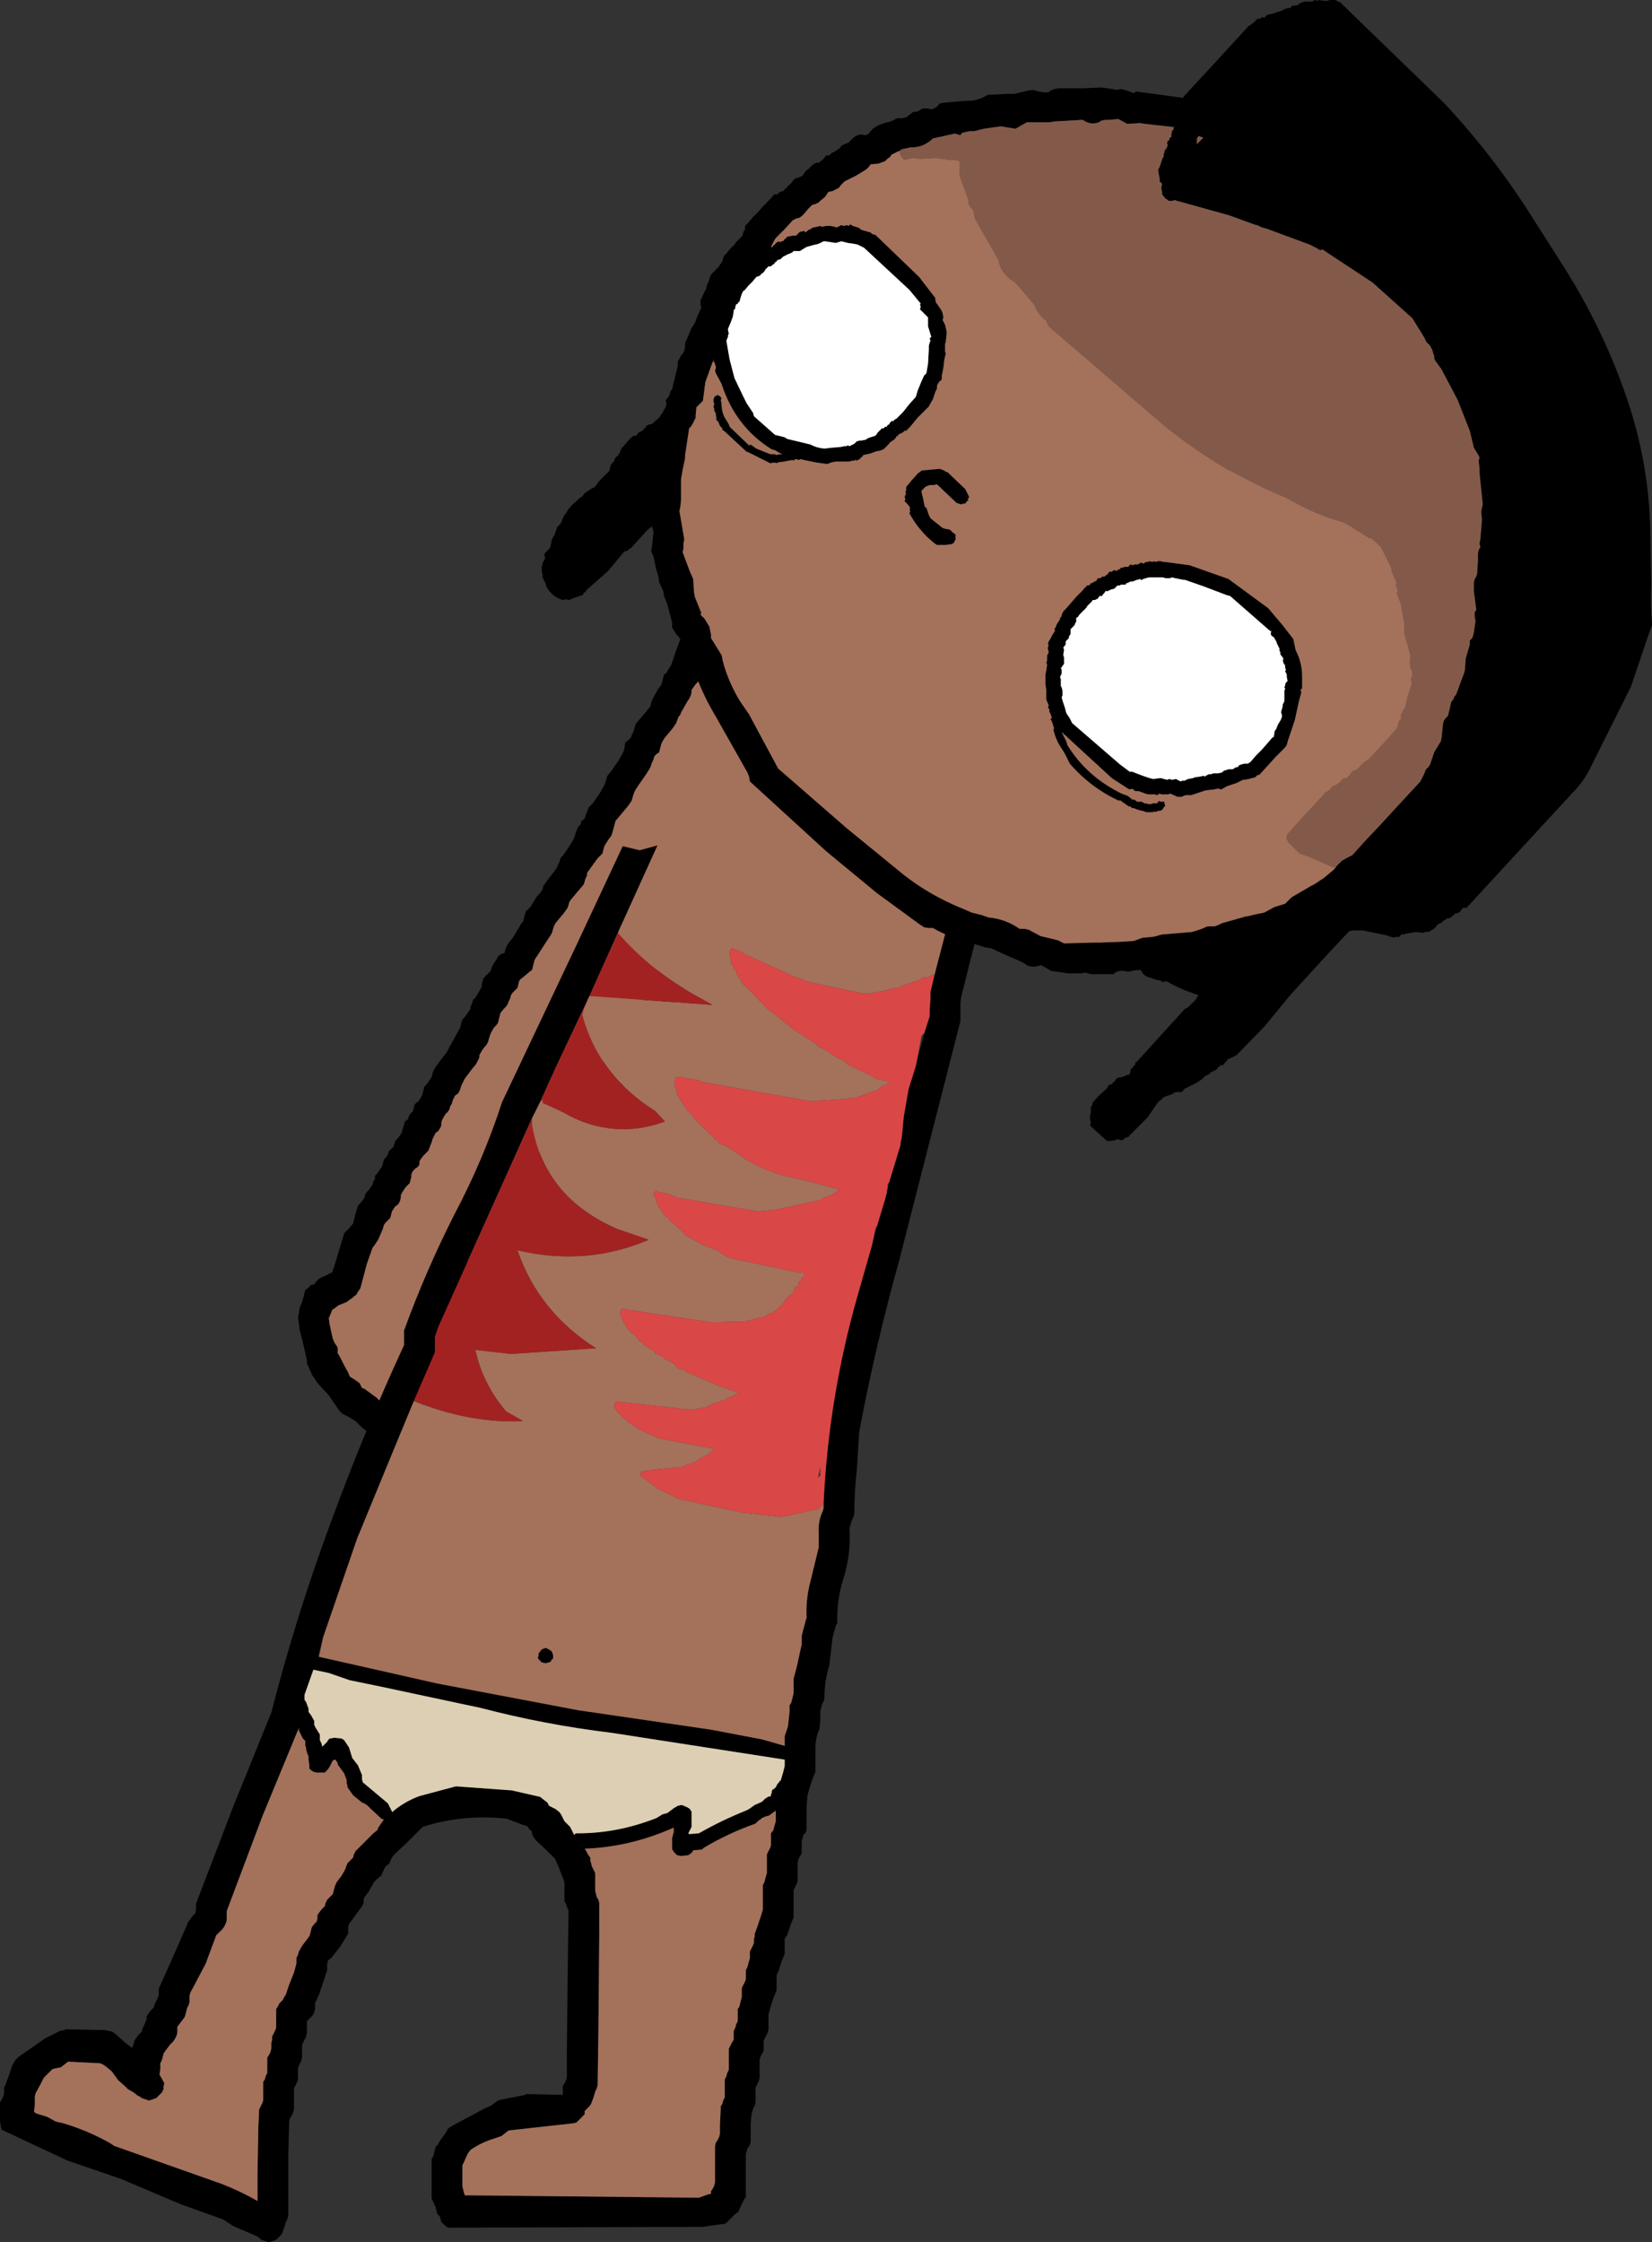
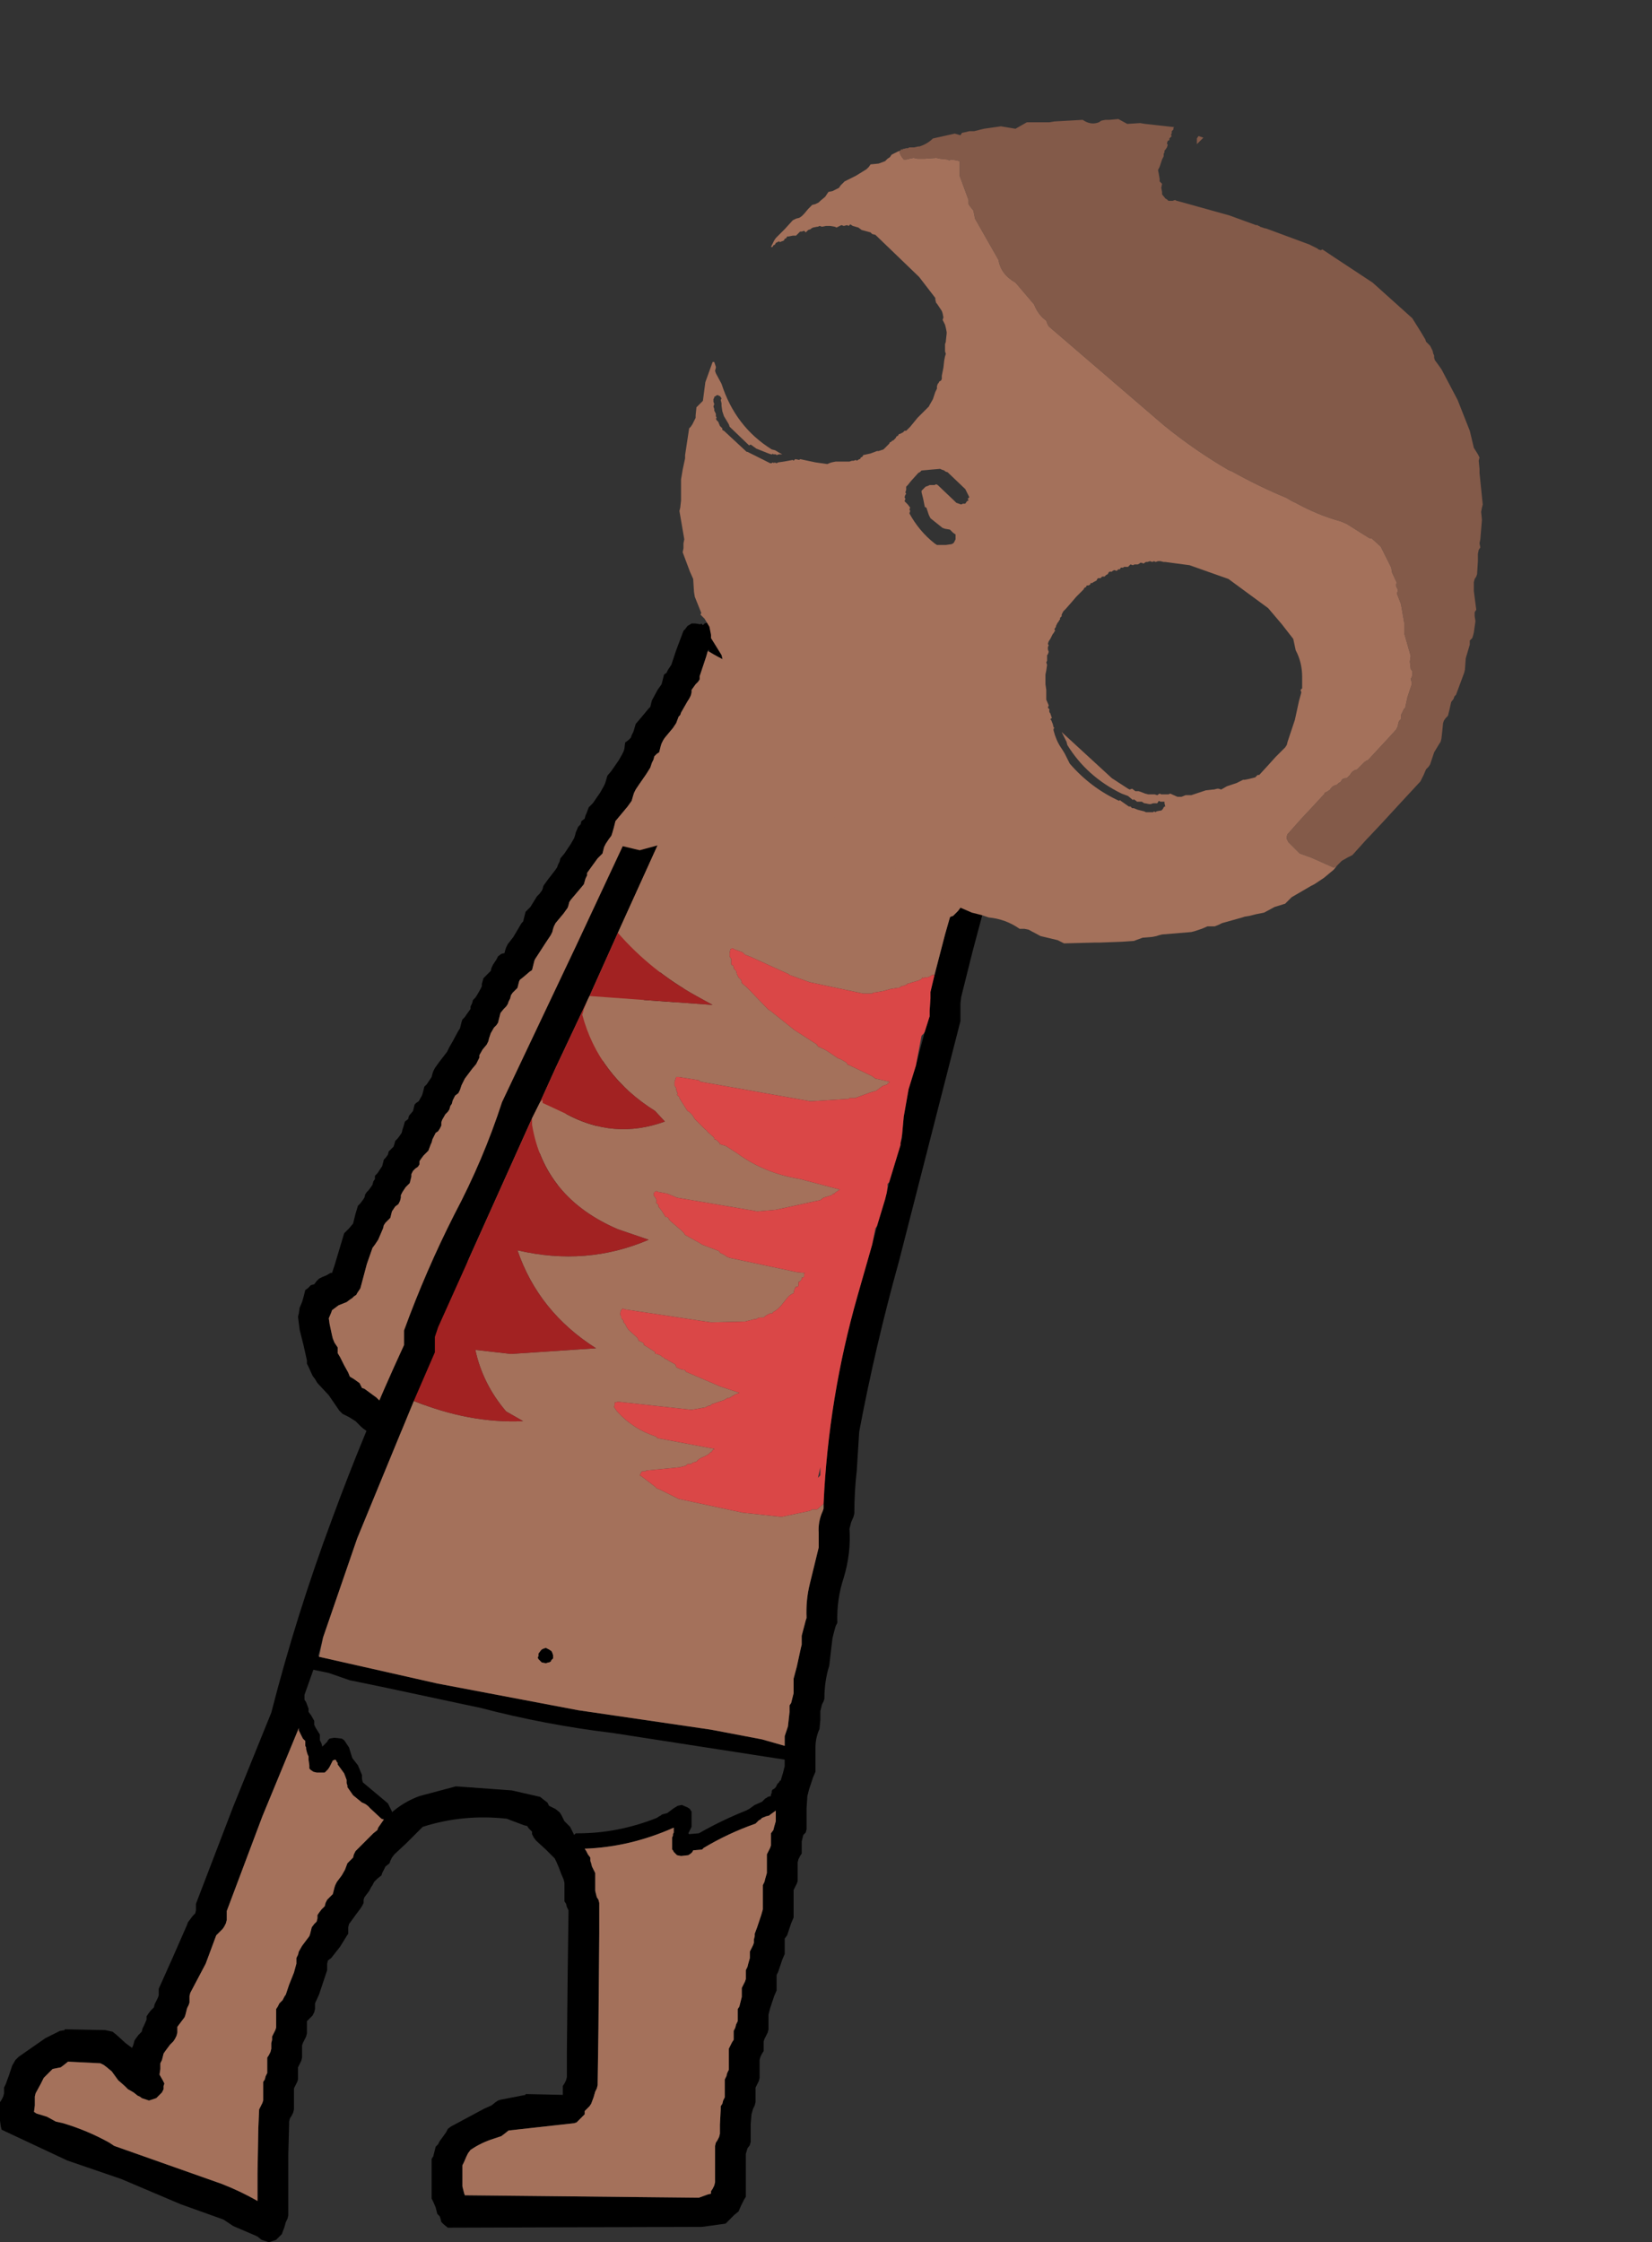
<svg xmlns="http://www.w3.org/2000/svg" height="138.45px" width="102.0px">
  <rect width="100%" height="100%" fill="#333333" stroke="none" />
  <g transform="matrix(1.0, 0.0, 0.0, 1.0, 33.55, 63.25)">
    <path d="M10.55 -24.95 L10.85 -24.9 10.8 -24.95 12.6 -24.15 15.75 -23.1 16.1 -22.85 16.3 -22.55 16.35 -22.4 16.35 -22.2 16.25 -21.8 16.25 -21.7 16.05 -21.5 15.8 -21.45 15.7 -21.35 16.2 -20.85 16.85 -20.1 16.85 -19.9 16.9 -19.7 16.9 -19.5 16.85 -19.3 16.8 -18.95 16.6 -18.55 16.45 -18.05 16.3 -17.7 16.2 -17.55 16.05 -17.4 15.9 -17.2 15.9 -17.05 15.85 -16.85 15.7 -16.7 15.55 -16.55 15.45 -16.4 15.35 -16.25 15.3 -16.05 15.1 -15.35 14.75 -14.3 14.55 -13.55 14.35 -13.2 14.3 -13.0 14.0 -12.7 13.8 -12.4 13.55 -12.1 13.5 -11.9 13.25 -11.2 13.0 -10.3 12.75 -9.6 12.7 -9.45 12.6 -9.25 12.45 -9.1 12.35 -8.95 12.25 -8.8 12.2 -8.65 12.05 -8.1 11.75 -7.4 11.55 -6.7 11.45 -6.3 11.3 -6.15 11.15 -6.0 11.05 -5.8 11.0 -5.65 10.95 -5.45 10.85 -5.3 10.8 -5.1 10.75 -4.95 10.65 -4.75 10.55 -4.65 10.4 -4.45 10.3 -4.25 10.25 -4.1 10.2 -3.95 10.1 -3.75 9.5 -3.15 8.65 -2.2 8.1 -1.5 8.05 -1.3 7.9 -0.95 7.85 -0.6 7.7 -0.2 7.65 -0.05 3.55 6.0 -3.35 16.15 -3.55 16.45 -3.6 16.65 -3.65 16.8 -3.75 17.0 -3.8 17.15 -3.85 17.35 -3.9 17.5 -4.3 18.05 -4.8 18.65 -5.2 19.35 -5.3 19.45 -5.35 19.65 -5.45 20.05 -5.65 20.55 -5.75 21.1 -5.9 21.5 -6.05 21.6 -6.2 21.75 -6.45 21.9 -6.6 22.0 -6.65 22.15 -6.7 22.35 -6.75 22.55 -6.8 22.7 -6.9 22.85 -7.05 23.0 -7.1 23.2 -7.25 23.4 -7.35 23.55 -7.45 23.7 -7.55 23.9 -7.75 24.2 -7.85 24.35 -8.15 24.7 -8.2 24.8 -8.5 24.95 -8.9 25.15 -9.45 25.45 -9.7 25.5 -10.0 25.45 Q-10.85 25.3 -11.4 24.7 L-11.6 24.5 -12.0 24.25 -12.4 24.05 -12.6 23.85 -13.25 22.9 -13.95 22.15 -14.1 21.9 -14.25 21.7 -14.5 21.15 -14.6 20.95 -14.6 20.75 -14.8 19.85 -15.05 18.85 -15.15 18.05 -15.1 17.85 -15.05 17.5 -14.9 17.15 -14.8 16.8 -14.7 16.4 -14.55 16.3 -14.35 16.1 -14.15 16.05 -14.0 15.85 -13.85 15.7 -13.65 15.6 -13.4 15.5 -13.15 15.35 -13.05 15.35 -12.9 14.9 -12.3 12.9 -12.15 12.75 -12.0 12.6 -11.75 12.3 -11.7 12.1 -11.6 11.7 -11.45 11.2 -11.3 11.05 -11.15 10.85 -11.05 10.7 -11.0 10.5 -10.9 10.35 -10.8 10.25 -10.65 10.05 -10.55 9.9 -10.5 9.7 -10.4 9.55 -10.4 9.35 -10.25 9.2 -10.15 9.05 -9.95 8.75 -9.9 8.55 -9.85 8.35 -9.75 8.25 -9.6 8.05 -9.55 7.85 -9.25 7.55 -9.2 7.4 -9.15 7.2 -9.0 7.05 -8.85 6.85 -8.75 6.7 -8.7 6.5 -8.65 6.35 -8.55 6.0 -8.35 5.85 -8.3 5.65 -8.05 5.35 -8.0 5.15 -7.95 4.95 -7.85 4.85 -7.7 4.75 -7.5 4.4 -7.45 4.25 -7.4 4.05 -7.35 3.85 -7.2 3.7 -7.1 3.55 -6.9 3.25 -6.85 3.05 -6.8 2.9 -6.7 2.7 -6.45 2.35 -5.95 1.7 -5.8 1.4 -5.6 1.05 -5.25 0.4 -5.15 0.25 -5.1 0.05 -5.05 -0.15 -5.0 -0.3 -4.85 -0.45 -4.75 -0.6 -4.5 -0.95 -4.5 -1.1 -4.4 -1.3 -4.35 -1.5 -4.2 -1.65 -4.1 -1.8 -3.9 -2.15 -3.8 -2.35 -3.8 -2.5 -3.7 -2.85 -3.5 -3.05 -3.35 -3.2 -3.25 -3.3 -3.2 -3.5 -3.1 -3.7 -2.9 -4.0 -2.8 -4.2 -2.6 -4.35 -2.4 -4.4 -2.35 -4.6 -2.3 -4.75 -2.2 -4.95 -1.85 -5.4 -1.35 -6.25 -1.25 -6.35 -1.2 -6.55 -1.15 -6.75 -1.1 -6.95 -0.8 -7.25 -0.4 -7.9 -0.25 -8.05 -0.1 -8.25 -0.05 -8.35 0.0 -8.55 0.25 -8.9 0.75 -9.55 0.85 -9.7 0.9 -9.85 1.0 -10.05 1.05 -10.25 1.3 -10.55 1.7 -11.15 1.9 -11.5 1.95 -11.65 2.0 -11.85 2.15 -12.2 2.3 -12.35 2.35 -12.55 2.55 -12.7 2.6 -12.9 2.65 -13.0 2.8 -13.4 3.05 -13.65 3.5 -14.3 3.7 -14.65 3.8 -14.85 3.85 -15.0 3.95 -15.35 4.2 -15.65 4.65 -16.3 4.85 -16.65 4.95 -16.85 5.0 -17.0 5.05 -17.4 5.25 -17.55 5.4 -17.7 5.45 -17.85 5.55 -18.05 5.6 -18.2 5.7 -18.55 6.0 -18.9 6.5 -19.5 6.6 -19.6 6.7 -20.0 7.05 -20.65 7.3 -21.0 7.35 -21.2 7.4 -21.4 7.45 -21.6 7.6 -21.7 7.7 -21.9 7.9 -22.2 8.2 -23.1 8.65 -24.3 8.75 -24.4 8.9 -24.6 9.15 -24.75 9.4 -24.75 9.7 -24.7 9.75 -24.75 9.85 -24.65 9.95 -24.75 10.2 -24.85 10.35 -24.9 10.55 -24.95 M10.15 -23.05 L10.05 -22.7 9.65 -21.5 9.65 -21.3 9.55 -21.15 9.4 -21.0 9.15 -20.65 9.15 -20.5 9.1 -20.3 9.0 -20.1 8.9 -19.95 8.7 -19.6 8.5 -19.25 8.45 -19.1 8.35 -19.0 8.2 -18.6 8.0 -18.3 7.5 -17.7 7.4 -17.55 7.3 -17.35 7.25 -17.2 7.15 -16.8 7.0 -16.7 6.85 -16.55 6.8 -16.35 6.7 -16.15 6.65 -16.0 6.6 -15.85 6.35 -15.45 5.9 -14.8 5.7 -14.5 5.6 -14.3 5.55 -14.15 5.45 -13.8 5.2 -13.45 4.7 -12.85 4.45 -12.55 4.4 -12.35 4.35 -12.15 4.25 -11.8 4.2 -11.65 4.05 -11.45 3.85 -11.15 3.75 -10.95 3.7 -10.75 3.65 -10.55 3.35 -10.25 2.95 -9.7 2.7 -9.35 2.7 -9.2 2.6 -9.0 2.5 -8.65 2.25 -8.35 1.7 -7.7 1.6 -7.55 1.55 -7.35 1.5 -7.2 1.25 -6.85 0.75 -6.25 0.65 -6.05 0.6 -5.9 0.55 -5.7 0.45 -5.5 0.15 -5.05 -0.4 -4.2 -0.5 -4.05 -0.55 -3.95 -0.6 -3.75 -0.7 -3.35 -0.85 -3.25 -1.2 -2.95 -1.45 -2.75 -1.5 -2.65 -1.55 -2.45 -1.6 -2.25 -1.75 -2.1 -1.9 -1.95 -2.0 -1.8 -2.05 -1.6 -2.15 -1.4 -2.2 -1.25 -2.3 -1.1 -2.45 -0.95 -2.65 -0.7 -2.7 -0.5 -2.75 -0.3 -2.8 -0.1 -2.9 0.05 -3.05 0.2 -3.25 0.55 -3.3 0.7 -3.35 0.85 -3.4 1.05 -3.5 1.25 -3.75 1.55 -3.95 1.9 -3.95 2.05 -4.05 2.25 -4.15 2.45 -4.4 2.75 -4.85 3.35 -5.05 3.75 -5.1 3.9 -5.15 4.05 -5.25 4.25 -5.45 4.4 -5.6 4.7 -5.65 4.9 -5.75 5.05 -5.8 5.25 -5.9 5.4 -6.05 5.55 -6.25 5.9 -6.3 6.05 -6.3 6.25 -6.4 6.45 -6.5 6.6 -6.65 6.7 -6.85 7.1 -6.9 7.3 -6.95 7.4 -7.1 7.8 -7.25 7.95 -7.4 8.1 -7.55 8.3 -7.65 8.45 -7.65 8.65 -7.75 8.8 -7.9 8.9 -8.05 9.05 -8.15 9.25 -8.15 9.4 -8.25 9.8 -8.4 9.95 -8.5 10.05 -8.7 10.35 -8.8 10.55 -8.8 10.7 -8.85 10.9 -8.95 11.1 -9.15 11.25 -9.35 11.55 -9.4 11.75 -9.45 11.95 -9.6 12.1 -9.75 12.25 -9.85 12.4 -9.9 12.6 -10.05 12.95 -10.2 13.3 -10.3 13.45 -10.4 13.6 -10.55 13.8 -10.9 14.8 -11.3 16.3 -11.4 16.45 -11.5 16.6 -11.55 16.7 -11.7 16.8 -11.75 16.85 -11.8 16.9 -11.95 17.0 -12.15 17.15 -12.65 17.35 -13.05 17.65 -13.1 17.8 -13.25 18.15 -13.2 18.5 -13.05 19.2 -13.0 19.4 -12.9 19.65 -12.7 19.95 -12.7 20.15 -12.7 20.3 -12.55 20.55 -12.3 21.05 -12.05 21.5 -11.95 21.75 -11.7 21.9 -11.35 22.15 -11.2 22.45 -11.05 22.5 -10.3 23.05 -10.05 23.3 -9.7 23.45 -9.55 23.3 -9.45 23.2 -9.3 23.0 -9.2 22.85 -9.05 22.7 -9.0 22.55 -8.95 22.35 -8.8 22.2 -8.7 22.05 -8.6 21.9 -8.5 21.7 -8.45 21.5 -8.4 21.35 -8.35 21.2 -8.25 21.0 -8.2 20.8 -8.1 20.7 -7.9 20.6 -7.65 20.5 -7.5 20.1 -7.0 18.85 -6.35 17.7 -5.55 16.4 -5.45 16.2 -5.4 16.0 -5.35 15.9 -5.3 15.7 -5.25 15.5 -1.25 9.5 Q2.05 4.35 5.7 -0.5 L5.9 -0.85 6.0 -1.15 6.6 -2.55 Q7.0 -3.4 7.7 -4.05 L8.5 -4.85 8.55 -5.05 8.6 -5.25 8.75 -5.4 8.85 -5.55 9.0 -5.75 9.1 -5.9 9.15 -6.1 9.2 -6.25 9.25 -6.45 9.3 -6.65 9.35 -6.85 9.5 -6.95 9.55 -7.1 9.75 -7.25 9.85 -7.45 9.95 -8.0 10.2 -8.7 10.45 -9.4 10.55 -9.75 10.7 -9.95 10.8 -10.1 10.9 -10.25 11.0 -10.4 11.05 -10.55 11.25 -11.3 11.55 -12.2 11.8 -12.9 11.85 -13.1 11.95 -13.2 12.3 -13.55 12.5 -13.85 12.75 -14.2 12.8 -14.4 13.05 -15.25 13.35 -16.35 13.7 -17.35 13.9 -17.55 14.0 -17.7 14.15 -17.85 14.15 -18.0 14.2 -18.2 14.25 -18.4 14.35 -18.6 14.55 -18.7 14.7 -18.85 14.8 -19.05 14.8 -19.25 14.65 -19.45 14.65 -19.6 14.65 -19.65 14.25 -19.9 14.1 -20.15 13.15 -21.3 12.65 -21.9 Q11.4 -22.3 10.25 -23.0 L10.2 -23.15 10.15 -23.05" fill="#000000" fill-rule="evenodd" stroke="none" />
-     <path d="M10.25 -23.0 Q11.4 -22.3 12.65 -21.9 L13.15 -21.3 14.1 -20.15 14.25 -19.9 14.65 -19.65 14.65 -19.6 14.65 -19.45 14.8 -19.25 14.8 -19.05 14.7 -18.85 14.55 -18.7 14.35 -18.6 14.25 -18.4 14.2 -18.2 14.15 -18.0 14.15 -17.85 14.0 -17.7 13.9 -17.55 13.7 -17.35 13.35 -16.35 13.05 -15.25 12.8 -14.4 12.75 -14.2 12.5 -13.85 12.3 -13.55 11.95 -13.2 11.85 -13.1 11.8 -12.9 11.55 -12.2 11.25 -11.3 11.05 -10.55 11.0 -10.4 10.9 -10.25 10.8 -10.1 10.7 -9.95 10.55 -9.75 10.45 -9.4 10.2 -8.7 9.95 -8.0 9.85 -7.45 9.75 -7.25 9.55 -7.1 9.5 -6.95 9.35 -6.85 9.3 -6.65 9.25 -6.45 9.2 -6.25 9.15 -6.1 9.1 -5.9 9.0 -5.75 8.85 -5.55 8.75 -5.4 8.6 -5.25 8.55 -5.05 8.5 -4.85 7.7 -4.05 Q7.0 -3.4 6.6 -2.55 L6.0 -1.15 5.9 -0.85 5.7 -0.5 Q2.05 4.35 -1.25 9.5 L-5.25 15.5 -5.3 15.7 -5.35 15.9 -5.4 16.0 -5.45 16.2 -5.55 16.4 -6.35 17.7 -7.0 18.85 -7.5 20.1 -7.65 20.5 -7.9 20.6 -8.1 20.7 -8.2 20.8 -8.25 21.0 -8.35 21.2 -8.4 21.35 -8.45 21.5 -8.5 21.7 -8.6 21.9 -8.7 22.05 -8.8 22.2 -8.95 22.35 -9.0 22.55 -9.05 22.7 -9.2 22.85 -9.3 23.0 -9.45 23.2 -9.55 23.3 -9.7 23.45 -10.05 23.3 -10.3 23.05 -11.05 22.5 -11.2 22.45 -11.35 22.15 -11.7 21.9 -11.95 21.75 -12.05 21.5 -12.3 21.05 -12.55 20.55 -12.7 20.3 -12.7 20.15 -12.7 19.95 -12.9 19.65 -13.0 19.4 -13.05 19.2 -13.2 18.5 -13.25 18.15 -13.1 17.8 -13.05 17.65 -12.65 17.35 -12.15 17.15 -11.95 17.0 -11.8 16.9 -11.75 16.85 -11.7 16.8 -11.55 16.7 -11.5 16.6 -11.4 16.45 -11.3 16.3 -10.9 14.8 -10.55 13.8 -10.4 13.6 -10.3 13.45 -10.2 13.3 -10.05 12.95 -9.9 12.6 -9.85 12.4 -9.75 12.25 -9.6 12.1 -9.45 11.95 -9.4 11.75 -9.35 11.55 -9.15 11.25 -8.95 11.1 -8.85 10.9 -8.8 10.7 -8.8 10.55 -8.7 10.35 -8.5 10.05 -8.4 9.95 -8.25 9.8 -8.15 9.4 -8.15 9.25 -8.05 9.05 -7.9 8.9 -7.75 8.8 -7.65 8.65 -7.65 8.45 -7.55 8.3 -7.4 8.1 -7.25 7.95 -7.1 7.8 -6.95 7.4 -6.9 7.3 -6.85 7.1 -6.65 6.7 -6.5 6.6 -6.4 6.45 -6.3 6.25 -6.3 6.05 -6.25 5.9 -6.05 5.55 -5.9 5.4 -5.8 5.25 -5.75 5.05 -5.65 4.9 -5.6 4.7 -5.45 4.4 -5.25 4.25 -5.15 4.05 -5.1 3.9 -5.05 3.75 -4.85 3.35 -4.4 2.75 -4.15 2.45 -4.05 2.25 -3.95 2.05 -3.95 1.9 -3.75 1.55 -3.5 1.25 -3.4 1.05 -3.35 0.85 -3.3 0.7 -3.25 0.55 -3.05 0.2 -2.9 0.05 -2.8 -0.1 -2.75 -0.3 -2.7 -0.5 -2.65 -0.7 -2.45 -0.95 -2.3 -1.1 -2.2 -1.25 -2.15 -1.4 -2.05 -1.6 -2.0 -1.8 -1.9 -1.95 -1.75 -2.1 -1.6 -2.25 -1.55 -2.45 -1.5 -2.65 -1.45 -2.75 -1.2 -2.95 -0.85 -3.25 -0.7 -3.35 -0.6 -3.75 -0.55 -3.95 -0.5 -4.05 -0.4 -4.2 0.15 -5.05 0.45 -5.5 0.55 -5.7 0.6 -5.9 0.65 -6.05 0.75 -6.25 1.25 -6.85 1.5 -7.2 1.55 -7.35 1.6 -7.55 1.7 -7.7 2.25 -8.35 2.5 -8.65 2.6 -9.0 2.7 -9.2 2.7 -9.35 2.95 -9.7 3.35 -10.25 3.65 -10.55 3.7 -10.75 3.75 -10.95 3.85 -11.15 4.05 -11.45 4.2 -11.65 4.25 -11.8 4.35 -12.15 4.4 -12.35 4.45 -12.55 4.7 -12.85 5.2 -13.45 5.45 -13.8 5.55 -14.15 5.6 -14.3 5.7 -14.5 5.9 -14.8 6.35 -15.45 6.6 -15.85 6.65 -16.0 6.7 -16.15 6.8 -16.35 6.85 -16.55 7.0 -16.7 7.15 -16.8 7.25 -17.2 7.3 -17.35 7.4 -17.55 7.5 -17.7 8.0 -18.3 8.2 -18.6 8.35 -19.0 8.45 -19.1 8.5 -19.25 8.7 -19.6 8.9 -19.95 9.0 -20.1 9.1 -20.3 9.15 -20.5 9.15 -20.65 9.4 -21.0 9.55 -21.15 9.65 -21.3 9.65 -21.5 10.05 -22.7 10.15 -23.05 10.25 -23.0" fill="#a4715b" fill-rule="evenodd" stroke="none" />
+     <path d="M10.25 -23.0 Q11.4 -22.3 12.65 -21.9 L13.15 -21.3 14.1 -20.15 14.25 -19.9 14.65 -19.65 14.65 -19.6 14.65 -19.45 14.8 -19.25 14.8 -19.05 14.7 -18.85 14.55 -18.7 14.35 -18.6 14.25 -18.4 14.2 -18.2 14.15 -18.0 14.15 -17.85 14.0 -17.7 13.9 -17.55 13.7 -17.35 13.35 -16.35 13.05 -15.25 12.8 -14.4 12.75 -14.2 12.5 -13.85 12.3 -13.55 11.95 -13.2 11.85 -13.1 11.8 -12.9 11.55 -12.2 11.25 -11.3 11.05 -10.55 11.0 -10.4 10.9 -10.25 10.8 -10.1 10.7 -9.95 10.55 -9.75 10.45 -9.4 10.2 -8.7 9.95 -8.0 9.85 -7.45 9.75 -7.25 9.55 -7.1 9.5 -6.95 9.35 -6.85 9.3 -6.65 9.25 -6.45 9.2 -6.25 9.15 -6.1 9.1 -5.9 9.0 -5.75 8.85 -5.55 8.75 -5.4 8.6 -5.25 8.55 -5.05 8.5 -4.85 7.7 -4.05 L6.0 -1.15 5.9 -0.85 5.7 -0.5 Q2.05 4.35 -1.25 9.5 L-5.25 15.5 -5.3 15.7 -5.35 15.9 -5.4 16.0 -5.45 16.2 -5.55 16.4 -6.35 17.7 -7.0 18.85 -7.5 20.1 -7.65 20.5 -7.9 20.6 -8.1 20.7 -8.2 20.8 -8.25 21.0 -8.35 21.2 -8.4 21.35 -8.45 21.5 -8.5 21.7 -8.6 21.9 -8.7 22.05 -8.8 22.2 -8.95 22.35 -9.0 22.55 -9.05 22.7 -9.2 22.85 -9.3 23.0 -9.45 23.2 -9.55 23.3 -9.7 23.45 -10.05 23.3 -10.3 23.05 -11.05 22.5 -11.2 22.45 -11.35 22.15 -11.7 21.9 -11.95 21.75 -12.05 21.5 -12.3 21.05 -12.55 20.55 -12.7 20.3 -12.7 20.15 -12.7 19.95 -12.9 19.65 -13.0 19.4 -13.05 19.2 -13.2 18.5 -13.25 18.15 -13.1 17.8 -13.05 17.65 -12.65 17.35 -12.15 17.15 -11.95 17.0 -11.8 16.9 -11.75 16.85 -11.7 16.8 -11.55 16.7 -11.5 16.6 -11.4 16.45 -11.3 16.3 -10.9 14.8 -10.55 13.8 -10.4 13.6 -10.3 13.45 -10.2 13.3 -10.05 12.95 -9.9 12.6 -9.85 12.4 -9.75 12.25 -9.6 12.1 -9.45 11.95 -9.4 11.75 -9.35 11.55 -9.15 11.25 -8.95 11.1 -8.85 10.9 -8.8 10.7 -8.8 10.55 -8.7 10.35 -8.5 10.05 -8.4 9.95 -8.25 9.8 -8.15 9.4 -8.15 9.25 -8.05 9.05 -7.9 8.9 -7.75 8.8 -7.65 8.65 -7.65 8.45 -7.55 8.3 -7.4 8.1 -7.25 7.95 -7.1 7.8 -6.95 7.4 -6.9 7.3 -6.85 7.1 -6.65 6.7 -6.5 6.6 -6.4 6.45 -6.3 6.25 -6.3 6.05 -6.25 5.9 -6.05 5.55 -5.9 5.4 -5.8 5.25 -5.75 5.05 -5.65 4.9 -5.6 4.7 -5.45 4.4 -5.25 4.25 -5.15 4.05 -5.1 3.9 -5.05 3.75 -4.85 3.35 -4.4 2.75 -4.15 2.45 -4.05 2.25 -3.95 2.05 -3.95 1.9 -3.75 1.55 -3.5 1.25 -3.4 1.05 -3.35 0.85 -3.3 0.7 -3.25 0.55 -3.05 0.2 -2.9 0.05 -2.8 -0.1 -2.75 -0.3 -2.7 -0.5 -2.65 -0.7 -2.45 -0.95 -2.3 -1.1 -2.2 -1.25 -2.15 -1.4 -2.05 -1.6 -2.0 -1.8 -1.9 -1.95 -1.75 -2.1 -1.6 -2.25 -1.55 -2.45 -1.5 -2.65 -1.45 -2.75 -1.2 -2.95 -0.85 -3.25 -0.7 -3.35 -0.6 -3.75 -0.55 -3.95 -0.5 -4.05 -0.4 -4.2 0.15 -5.05 0.45 -5.5 0.55 -5.7 0.6 -5.9 0.65 -6.05 0.75 -6.25 1.25 -6.85 1.5 -7.2 1.55 -7.35 1.6 -7.55 1.7 -7.7 2.25 -8.35 2.5 -8.65 2.6 -9.0 2.7 -9.2 2.7 -9.35 2.95 -9.7 3.35 -10.25 3.65 -10.55 3.7 -10.75 3.75 -10.95 3.85 -11.15 4.05 -11.45 4.2 -11.65 4.25 -11.8 4.35 -12.15 4.4 -12.35 4.45 -12.55 4.7 -12.85 5.2 -13.45 5.45 -13.8 5.55 -14.15 5.6 -14.3 5.7 -14.5 5.9 -14.8 6.35 -15.45 6.6 -15.85 6.65 -16.0 6.7 -16.15 6.8 -16.35 6.85 -16.55 7.0 -16.7 7.15 -16.8 7.25 -17.2 7.3 -17.35 7.4 -17.55 7.5 -17.7 8.0 -18.3 8.2 -18.6 8.35 -19.0 8.45 -19.1 8.5 -19.25 8.7 -19.6 8.9 -19.95 9.0 -20.1 9.1 -20.3 9.15 -20.5 9.15 -20.65 9.4 -21.0 9.55 -21.15 9.65 -21.3 9.65 -21.5 10.05 -22.7 10.15 -23.05 10.25 -23.0" fill="#a4715b" fill-rule="evenodd" stroke="none" />
    <path d="M25.45 -8.5 L25.45 -8.55 25.55 -8.75 25.6 -8.95 25.7 -9.3 25.75 -9.7 25.8 -10.25 25.85 -10.6 25.95 -10.8 26.15 -11.0 26.4 -11.1 26.7 -11.15 26.7 -11.2 27.15 -11.05 27.4 -10.85 27.5 -10.7 27.6 -10.5 27.65 -10.3 27.65 -9.95 27.6 -9.2 27.6 -8.8 27.55 -8.6 27.45 -8.45 27.35 -8.05 27.3 -7.85 27.3 -7.7 27.3 -7.5 26.5 -4.5 25.8 -1.7 25.75 -1.3 25.75 -0.55 25.75 -0.2 21.95 14.65 Q20.5 19.85 19.5 25.15 L19.35 27.55 Q19.2 28.85 19.2 30.2 L19.15 30.4 19.0 30.75 18.9 31.15 Q19.0 32.65 18.55 34.15 18.1 35.5 18.15 36.95 L18.05 37.15 17.95 37.5 17.85 37.9 17.65 39.6 Q17.35 40.55 17.35 41.65 L17.3 41.8 17.2 42.0 17.1 42.4 17.1 42.55 17.1 42.95 17.05 43.5 Q16.8 44.05 16.8 44.65 L16.8 46.15 16.65 46.5 16.4 47.25 16.3 47.65 16.25 48.4 16.25 49.5 16.25 49.7 16.2 49.9 16.05 50.05 15.95 50.45 15.95 50.65 15.95 50.8 15.95 51.2 15.85 51.35 15.75 51.55 15.7 51.75 15.7 51.95 15.7 52.3 15.7 52.9 15.65 53.05 15.55 53.25 15.45 53.45 15.45 54.0 15.45 54.95 15.45 55.15 15.3 55.5 15.05 56.25 14.9 56.45 14.9 56.65 14.9 57.0 14.9 57.4 14.75 57.75 14.5 58.5 14.4 58.7 14.4 58.9 14.4 59.25 14.4 59.65 14.25 60.0 14.0 60.75 13.9 61.15 13.9 61.3 13.9 61.7 13.9 62.05 13.85 62.25 13.75 62.45 13.65 62.65 13.6 62.8 13.6 63.0 13.6 63.4 13.5 63.55 13.4 63.75 13.35 63.95 13.35 64.15 13.35 64.5 13.35 65.05 13.3 65.25 13.2 65.45 13.1 65.65 13.1 65.8 13.1 66.2 13.1 66.55 13.05 66.75 12.95 66.95 12.85 67.3 12.8 67.9 12.8 68.8 12.8 69.0 12.75 69.2 12.6 69.4 12.5 69.75 12.5 70.7 12.5 72.2 12.5 72.4 12.4 72.55 12.2 72.95 12.05 73.3 11.8 73.5 11.45 73.85 11.25 74.05 9.8 74.25 -5.9 74.3 -6.15 74.1 -6.3 73.95 -6.35 73.75 -6.4 73.6 -6.55 73.45 -6.6 73.25 -6.65 73.05 -6.8 72.7 -6.9 72.5 -6.9 72.3 -6.9 71.4 -6.9 70.25 -6.9 70.05 -6.8 69.9 -6.75 69.7 -6.65 69.3 -6.5 69.15 -6.4 68.95 -6.25 68.75 -6.0 68.4 -5.9 68.2 -5.7 68.05 -3.65 66.95 -3.2 66.75 -2.95 66.55 -2.8 66.45 -2.65 66.4 -1.1 66.1 -1.1 66.05 1.2 66.1 1.2 65.75 1.2 65.55 1.3 65.4 1.4 65.2 1.45 65.0 1.45 63.5 1.5 58.65 1.55 54.9 1.55 54.7 1.45 54.5 1.4 54.3 1.3 54.15 1.3 53.95 1.3 53.75 1.3 53.55 1.3 53.2 1.3 53.0 1.25 52.8 1.1 52.45 0.95 52.05 0.8 51.7 0.7 51.5 0.5 51.3 0.15 50.95 -0.45 50.4 -0.6 50.2 -0.7 50.0 -0.7 49.85 -0.9 49.65 -1.0 49.5 -1.2 49.45 -2.0 49.15 -2.25 49.05 Q-4.95 48.75 -7.45 49.55 L-7.65 49.75 -8.45 50.55 -9.2 51.25 -9.35 51.45 -9.45 51.65 -9.5 51.8 -9.75 52.0 -9.85 52.2 -9.95 52.4 -10.0 52.55 -10.25 52.75 -10.45 52.95 -10.55 53.15 -10.65 53.3 -10.75 53.5 -11.05 53.9 -11.1 54.05 -11.1 54.25 -11.2 54.45 -11.3 54.6 -11.6 55.0 -11.85 55.35 -12.0 55.55 -12.05 55.75 -12.05 55.95 -12.05 56.15 -12.15 56.3 -12.55 56.95 -13.1 57.65 -13.3 57.8 -13.35 58.0 -13.35 58.2 -13.35 58.4 -13.4 58.55 -13.6 59.15 -13.85 59.9 -14.1 60.45 -14.1 60.65 -14.1 60.8 -14.15 61.0 -14.25 61.2 -14.4 61.35 -14.6 61.55 -14.6 61.75 -14.6 61.95 -14.6 62.15 -14.6 62.3 -14.65 62.5 -14.75 62.7 -14.85 62.9 -14.9 63.05 -14.9 63.25 -14.9 63.45 -14.9 63.65 -14.9 63.8 -14.95 64.0 -15.05 64.2 -15.15 64.4 -15.15 64.55 -15.15 64.75 -15.15 64.95 -15.15 65.15 -15.2 65.3 -15.3 65.5 -15.4 65.7 -15.4 65.9 -15.4 66.05 -15.4 66.45 -15.4 66.8 -15.4 67.0 -15.45 67.2 -15.55 67.4 -15.65 67.55 -15.7 67.75 -15.7 67.95 -15.75 69.8 -15.75 72.65 -15.75 73.55 -15.8 73.75 -15.9 73.95 -16.0 74.3 -16.15 74.7 -16.3 74.85 -16.5 75.05 -16.95 75.2 -17.4 75.05 -17.65 74.85 -17.75 74.8 -19.15 74.2 -19.75 73.8 -22.4 72.85 -26.05 71.3 -29.4 70.15 -33.45 68.25 -33.5 68.05 -33.55 67.7 -33.55 67.15 -33.55 66.55 -33.45 66.4 -33.35 66.2 -33.3 66.0 -33.3 65.8 -33.3 65.65 -33.2 65.45 -33.0 64.9 -32.8 64.3 -32.6 63.95 -32.4 63.75 -30.75 62.6 -29.85 62.15 -29.55 62.1 -29.55 62.05 -27.05 62.1 -26.6 62.2 -26.35 62.4 -25.8 62.9 -25.4 63.2 -25.35 63.1 -25.3 62.95 -25.25 62.75 -25.15 62.6 -25.0 62.4 -24.8 62.2 -24.75 62.0 -24.65 61.8 -24.5 61.45 -24.5 61.25 -24.4 61.1 -24.25 60.9 -24.05 60.7 -24.0 60.5 -23.9 60.3 -23.8 60.1 -23.75 59.95 -23.75 59.75 -23.75 59.55 -22.9 57.65 -22.0 55.6 -21.95 55.45 -21.8 55.25 -21.65 55.05 -21.5 54.9 -21.45 54.7 -21.45 54.5 -21.45 54.3 -19.15 48.3 -16.8 42.5 Q-15.25 36.45 -13.05 30.55 -11.05 25.1 -8.6 19.8 L-8.6 19.65 -8.6 19.45 -8.6 19.05 -8.6 18.9 Q-7.25 15.2 -5.5 11.75 -3.7 8.35 -2.55 4.8 L2.0 -4.8 4.9 -11.0 5.95 -10.75 7.05 -11.05 4.6 -5.65 2.85 -1.75 2.8 -1.65 0.75 2.7 -0.2 4.8 -0.7 5.8 -6.5 18.7 -6.7 19.3 -6.7 19.5 -6.7 19.7 -6.7 20.05 -6.7 20.25 -8.0 23.25 -11.5 31.75 -13.6 37.85 -13.9 39.0 -13.85 39.05 -6.55 40.7 2.15 42.35 10.35 43.55 13.5 44.15 14.9 44.55 14.9 44.3 14.9 43.95 15.1 43.35 15.2 42.45 15.2 42.05 15.3 41.9 15.35 41.7 15.45 41.3 15.45 41.15 15.45 40.75 15.45 40.4 15.65 39.65 15.9 38.5 15.95 38.3 15.95 37.75 16.2 36.8 16.25 36.65 Q16.2 35.55 16.45 34.55 L17.0 32.3 17.0 31.4 Q16.95 30.7 17.25 30.05 L17.3 29.9 17.3 29.6 Q17.6 23.05 19.4 16.75 L20.3 13.6 20.6 12.45 21.1 10.8 21.15 10.6 21.2 10.4 21.35 9.75 22.05 7.45 22.05 7.35 22.15 7.0 22.15 6.8 22.25 5.7 22.55 4.0 23.0 2.55 23.2 1.75 23.55 0.45 23.85 -0.5 23.85 -0.85 23.9 -1.6 23.9 -2.0 24.15 -3.05 24.8 -5.55 25.1 -6.6 25.15 -6.65 25.3 -6.7 25.45 -6.85 25.6 -7.0 25.75 -7.2 25.75 -7.55 25.65 -7.95 25.55 -8.3 25.45 -8.5 M12.85 -21.2 L12.9 -21.0 12.85 -21.15 12.75 -21.35 12.85 -21.2 M0.35 38.6 L0.5 38.7 0.55 38.8 0.6 38.95 0.6 39.15 0.5 39.25 0.45 39.35 0.35 39.4 0.3 39.4 0.15 39.45 -0.1 39.4 -0.2 39.3 -0.3 39.2 -0.35 39.1 -0.3 39.0 -0.3 38.85 -0.15 38.65 -0.1 38.6 0.0 38.55 0.15 38.5 0.35 38.6 M1.0 48.65 L1.1 48.8 1.2 49.0 1.3 49.2 1.5 49.4 1.65 49.55 1.85 49.95 1.9 50.05 1.95 50.0 2.0 49.95 2.15 49.95 Q4.6 49.95 7.0 49.0 L7.15 48.9 7.25 48.85 7.3 48.8 7.45 48.75 7.65 48.7 8.05 48.4 8.3 48.25 8.55 48.2 8.9 48.35 9.05 48.45 9.1 48.55 9.15 48.6 9.15 48.7 9.15 48.9 9.15 49.2 9.15 49.45 9.15 49.55 9.1 49.65 9.0 49.85 8.95 49.95 9.0 50.0 9.6 49.95 Q11.0 49.15 12.5 48.55 L12.7 48.45 13.05 48.2 13.5 48.0 13.6 47.9 13.7 47.8 13.8 47.75 13.85 47.7 14.05 47.65 14.05 47.55 14.1 47.45 14.1 47.35 14.15 47.25 14.25 47.2 14.35 47.1 14.4 47.0 14.45 46.9 14.55 46.8 14.6 46.7 14.65 46.7 14.8 46.2 14.9 45.8 14.9 45.4 4.25 43.75 Q0.1 43.25 -3.9 42.2 L-4.85 42.0 -10.0 40.9 -11.95 40.5 -13.25 40.05 -14.2 39.85 -14.75 41.4 -14.75 41.7 -14.65 41.85 -14.5 42.25 -14.5 42.45 -14.35 42.65 -14.15 43.0 -14.15 43.1 -14.15 43.2 -14.15 43.25 -14.05 43.45 -13.8 43.85 -13.8 43.95 -13.8 44.0 -13.8 44.2 -13.75 44.3 -13.7 44.4 -13.65 44.6 -13.55 44.5 -13.45 44.4 -13.35 44.3 -13.3 44.2 -13.2 44.1 -12.9 44.05 -12.45 44.1 -12.3 44.2 -12.0 44.65 -11.8 45.3 -11.45 45.75 -11.2 46.35 -11.2 46.45 -11.2 46.6 -11.15 46.8 -9.6 48.1 -9.35 48.6 -9.35 48.65 Q-8.6 48.0 -7.65 47.65 L-5.4 47.05 -1.95 47.3 -0.2 47.7 0.05 47.9 0.25 48.05 0.35 48.25 0.75 48.45 1.0 48.65 M13.1 49.35 Q11.4 49.95 9.9 50.85 L9.8 50.95 9.25 51.0 9.2 51.1 9.1 51.2 8.95 51.3 8.5 51.35 8.25 51.3 8.15 51.2 8.05 51.1 8.0 51.0 7.95 50.95 7.95 50.85 7.95 50.65 7.95 50.45 7.95 50.25 7.95 50.2 8.0 50.1 8.0 50.0 8.05 49.9 8.05 49.8 8.05 49.7 8.05 49.6 Q5.35 50.8 2.55 50.9 L2.65 51.05 2.75 51.25 2.9 51.45 2.9 51.65 2.95 51.8 3.0 52.0 3.2 52.4 3.2 52.55 3.2 52.75 3.2 52.95 3.2 53.3 3.2 53.5 3.25 53.7 3.3 53.9 3.4 54.05 3.45 54.25 3.45 56.15 3.4 61.95 3.35 65.5 3.3 65.7 3.2 65.9 3.1 66.25 2.95 66.65 2.85 66.8 2.65 67.0 2.55 67.1 2.55 67.15 2.55 67.3 2.35 67.5 2.2 67.65 2.05 67.8 1.9 67.85 -2.15 68.3 -2.4 68.5 -2.6 68.65 -3.05 68.8 Q-3.85 69.05 -4.5 69.5 L-4.65 69.7 -4.75 69.9 -4.9 70.25 -5.0 70.45 -5.0 70.65 -5.0 71.0 -5.0 71.55 -5.0 71.75 -4.95 71.95 -4.9 72.15 -4.85 72.3 9.6 72.45 10.15 72.25 10.35 72.2 10.35 72.05 10.45 71.9 10.55 71.7 10.6 71.5 10.6 70.55 10.6 69.25 10.65 69.05 10.75 68.9 10.85 68.7 10.9 68.5 10.9 67.95 10.95 67.0 10.95 66.8 11.05 66.65 11.1 66.45 11.2 66.25 11.2 66.05 11.2 65.7 11.2 65.15 11.3 64.95 11.35 64.75 11.45 64.55 11.45 64.2 11.45 63.65 11.45 63.25 11.55 63.05 11.65 62.85 11.75 62.7 11.75 62.5 11.75 62.3 11.75 62.15 11.85 61.95 11.9 61.75 12.0 61.55 12.0 61.4 12.0 61.2 12.0 60.8 12.1 60.65 12.15 60.45 12.25 60.05 12.25 59.9 12.25 59.7 12.25 59.5 12.35 59.3 12.45 59.1 12.5 58.95 12.5 58.75 12.5 58.55 12.5 58.4 12.6 58.2 12.65 58.0 12.75 57.65 12.75 57.45 12.75 57.25 12.85 57.05 12.95 56.85 13.0 56.7 13.0 56.5 13.05 56.3 13.05 56.15 13.2 55.75 13.45 55.0 13.55 54.65 13.55 54.25 13.55 53.5 13.55 53.15 13.65 52.95 13.7 52.75 13.8 52.4 13.8 52.2 13.8 51.8 13.8 51.25 13.9 51.05 14.0 50.85 14.05 50.7 14.05 50.5 14.05 50.3 14.05 49.95 14.2 49.75 14.25 49.55 14.35 49.2 14.35 48.65 14.35 48.55 14.0 48.8 13.95 48.85 13.75 48.9 13.5 49.0 13.4 49.1 13.3 49.15 13.1 49.35 M-15.1 43.45 L-17.35 48.9 -19.55 54.75 -19.55 54.95 -19.55 55.15 -19.55 55.3 -19.6 55.5 -19.7 55.7 -19.8 55.85 -20.0 56.05 -20.2 56.25 -20.85 58.0 -21.8 59.8 -21.85 60.0 -21.85 60.2 -21.85 60.4 -21.9 60.55 -22.0 60.75 -22.1 61.15 -22.15 61.3 -22.3 61.5 -22.45 61.7 -22.6 61.9 -22.6 62.05 -22.6 62.25 -22.65 62.45 -22.75 62.65 -22.85 62.8 -23.05 63.0 -23.2 63.2 -23.35 63.4 -23.45 63.55 -23.55 63.95 -23.65 64.15 -23.65 64.3 -23.65 64.5 -23.7 64.85 -23.5 65.2 -23.4 65.4 -23.45 65.55 -23.45 65.75 -23.55 65.95 -23.7 66.1 -23.9 66.3 -24.35 66.45 -24.8 66.3 Q-24.9 66.2 -25.05 66.15 L-25.3 65.95 -25.65 65.75 -25.85 65.55 -26.25 65.2 -26.65 64.65 -26.95 64.4 -27.15 64.25 -27.35 64.15 -29.35 64.05 -29.6 64.25 -29.8 64.4 -30.3 64.5 -30.5 64.7 -30.7 64.9 -30.85 65.05 -31.05 65.45 -31.35 66.0 -31.4 66.2 -31.4 66.4 -31.4 66.55 -31.4 66.75 -31.45 67.15 -31.3 67.25 -30.65 67.45 -30.1 67.75 -29.65 67.85 Q-28.15 68.3 -26.8 69.05 L-26.5 69.25 -19.85 71.6 Q-18.7 72.05 -17.65 72.65 L-17.65 70.95 -17.6 68.15 -17.55 67.0 -17.45 66.8 -17.35 66.6 -17.3 66.45 -17.3 66.25 -17.3 66.05 -17.3 65.9 -17.3 65.5 -17.3 65.3 -17.2 65.15 -17.15 64.95 -17.05 64.75 -17.05 64.55 -17.05 64.4 -17.05 64.2 -17.05 63.8 -16.95 63.65 -16.85 63.45 -16.8 63.25 -16.8 63.05 -16.8 62.9 -16.75 62.7 -16.75 62.5 -16.65 62.3 -16.55 62.1 -16.5 61.95 -16.5 61.75 -16.5 61.55 -16.5 61.4 -16.5 61.0 -16.5 60.8 -16.4 60.65 -16.3 60.45 -16.1 60.25 -16.0 60.05 -15.9 59.9 -15.7 59.3 -15.4 58.55 -15.25 58.0 -15.25 57.8 -15.25 57.65 -15.15 57.45 -15.1 57.25 -14.9 56.9 -14.6 56.5 -14.45 56.3 -14.4 56.15 -14.35 55.95 -14.3 55.75 -14.15 55.55 -14.0 55.4 -13.95 55.2 -13.95 55.0 -13.85 54.85 -13.7 54.65 -13.5 54.45 -13.45 54.25 -13.35 54.05 -13.2 53.9 -13.0 53.7 -12.95 53.5 -12.9 53.3 -12.85 53.15 -12.75 52.95 -12.45 52.55 -12.25 52.2 -12.1 51.8 -11.95 51.65 -11.75 51.45 -11.7 51.25 -11.6 51.05 -11.45 50.9 -11.05 50.5 -10.5 49.95 -10.25 49.75 -10.2 49.6 -9.85 49.1 -10.0 49.05 -10.7 48.4 Q-10.9 48.15 -11.2 48.05 L-11.75 47.6 -12.1 47.1 -12.1 47.0 -12.15 46.85 -12.15 46.65 -12.3 46.25 -12.7 45.7 -12.7 45.6 -12.75 45.55 -12.8 45.45 -12.85 45.4 -13.0 45.45 -13.05 45.55 -13.2 45.85 -13.3 46.0 -13.4 46.1 -13.5 46.2 -14.0 46.2 -14.2 46.15 -14.35 46.05 -14.45 45.95 -14.45 45.75 -14.5 45.4 -14.5 45.2 -14.55 45.1 -14.6 44.95 -14.65 44.75 -14.65 44.65 -14.7 44.55 -14.7 44.45 -14.7 44.35 -14.7 44.25 -14.85 44.1 -15.05 43.7 -15.1 43.6 -15.1 43.5 -15.1 43.45" fill="#000000" fill-rule="evenodd" stroke="none" />
    <path d="M7.05 -11.05 Q8.0 -11.5 8.6 -12.5 L9.65 -14.8 11.65 -17.35 12.8 -19.2 13.75 -19.1 14.95 -18.8 15.2 -18.6 15.3 -18.45 15.4 -18.25 15.7 -18.05 15.95 -17.85 16.05 -17.7 16.3 -17.35 16.75 -16.75 17.0 -16.55 17.05 -16.35 17.15 -16.2 17.3 -16.0 17.7 -15.6 18.2 -15.1 18.45 -14.85 18.55 -14.7 18.7 -14.5 18.7 -14.3 Q19.6 -13.25 20.8 -12.55 22.55 -11.5 23.9 -10.0 L24.15 -9.8 24.7 -9.25 25.45 -8.5 25.55 -8.3 25.65 -7.95 25.75 -7.55 25.75 -7.2 25.6 -7.0 25.45 -6.85 25.3 -6.7 25.15 -6.65 25.1 -6.6 24.8 -5.55 24.15 -3.05 24.1 -3.05 24.0 -3.05 23.85 -2.95 23.7 -2.9 23.55 -2.9 23.45 -2.85 23.4 -2.9 23.35 -2.8 23.25 -2.75 23.15 -2.7 22.8 -2.6 22.65 -2.55 22.45 -2.5 22.45 -2.45 22.4 -2.45 22.3 -2.4 22.1 -2.35 21.95 -2.25 21.85 -2.25 21.55 -2.2 21.5 -2.2 20.95 -2.05 20.35 -1.95 20.3 -1.9 19.75 -1.9 16.45 -2.6 15.2 -3.05 15.15 -3.1 12.95 -4.1 12.85 -4.15 12.45 -4.3 12.3 -4.45 11.75 -4.65 11.7 -4.7 11.65 -4.7 11.6 -4.65 11.55 -4.65 11.5 -4.4 11.5 -4.3 11.5 -4.2 11.55 -4.1 11.6 -4.05 11.6 -3.85 11.6 -3.7 11.65 -3.65 11.7 -3.65 11.75 -3.55 11.75 -3.5 11.75 -3.45 11.8 -3.4 11.85 -3.35 11.9 -3.3 11.95 -3.1 12.05 -2.9 12.15 -2.8 12.2 -2.75 12.25 -2.6 12.25 -2.55 12.55 -2.3 13.9 -0.9 14.0 -0.85 15.5 0.35 16.9 1.25 16.9 1.3 17.0 1.4 17.05 1.4 17.45 1.6 18.2 2.1 18.35 2.15 18.7 2.35 18.8 2.5 18.85 2.5 18.95 2.55 20.3 3.2 20.5 3.35 20.75 3.4 21.4 3.55 21.35 3.55 21.35 3.6 21.25 3.65 21.25 3.7 20.95 3.8 20.55 4.1 20.2 4.2 19.25 4.55 19.05 4.55 18.9 4.55 18.85 4.6 16.5 4.75 9.75 3.55 9.7 3.55 9.6 3.45 8.35 3.25 8.3 3.25 8.25 3.25 8.2 3.25 8.1 3.55 8.1 3.8 8.15 3.85 8.2 3.95 8.2 4.05 8.25 4.15 8.25 4.2 8.3 4.25 8.25 4.35 8.3 4.4 8.4 4.5 8.4 4.55 8.55 4.8 8.9 5.35 9.0 5.4 9.05 5.45 9.2 5.6 9.35 5.85 9.5 6.0 10.0 6.5 10.1 6.55 10.1 6.6 10.55 7.0 10.55 7.05 10.55 7.1 10.6 7.1 10.7 7.15 10.8 7.25 10.9 7.35 10.9 7.4 11.25 7.5 11.95 7.95 Q13.65 9.2 15.85 9.55 L18.3 10.2 18.0 10.4 17.95 10.45 17.95 10.5 17.9 10.45 17.8 10.55 17.3 10.7 17.1 10.85 14.35 11.45 13.2 11.55 12.95 11.5 8.25 10.7 7.65 10.45 7.1 10.35 7.0 10.3 6.95 10.3 6.9 10.35 6.85 10.35 6.8 10.55 6.95 10.75 7.0 10.95 6.95 11.0 7.0 11.05 7.05 11.1 7.1 11.15 7.1 11.2 7.1 11.25 7.3 11.5 7.55 11.9 7.65 11.9 7.7 11.95 7.75 12.0 7.75 12.05 7.85 12.15 8.55 12.75 8.65 12.85 8.75 13.0 9.65 13.5 9.8 13.6 10.85 14.0 10.9 14.1 11.2 14.25 Q11.35 14.4 11.65 14.45 L15.65 15.3 16.15 15.35 16.1 15.4 16.1 15.5 16.1 15.6 15.95 15.65 15.95 15.75 15.9 15.8 15.85 15.85 15.85 15.9 Q15.75 15.85 15.75 15.95 L15.75 16.05 15.75 16.15 15.7 16.2 15.6 16.2 15.55 16.25 15.55 16.3 15.5 16.35 15.45 16.6 Q15.2 16.7 15.05 16.9 L14.65 17.4 14.5 17.55 14.3 17.7 14.2 17.75 14.15 17.8 14.15 17.85 14.0 17.85 Q13.75 17.95 13.6 18.1 L13.45 18.1 Q13.25 18.1 13.15 18.2 L13.05 18.2 12.45 18.35 10.35 18.4 5.05 17.6 4.9 17.55 4.85 17.6 4.8 17.65 4.75 17.8 4.75 17.9 4.75 17.95 4.8 18.0 4.8 18.1 4.8 18.15 4.85 18.15 4.85 18.2 4.95 18.3 4.95 18.35 4.95 18.4 5.05 18.5 5.15 18.7 5.25 18.85 5.3 18.9 5.8 19.35 5.9 19.55 6.05 19.6 6.2 19.7 6.2 19.75 6.2 19.8 6.3 19.85 6.85 20.2 6.9 20.25 6.9 20.35 7.0 20.35 7.25 20.45 7.35 20.55 7.4 20.55 7.5 20.65 7.65 20.7 7.7 20.75 8.15 21.0 8.2 21.15 8.25 21.2 8.5 21.3 8.75 21.35 8.8 21.45 10.9 22.35 12.1 22.75 11.85 22.85 11.75 22.9 11.7 22.95 11.65 22.95 11.6 23.0 11.5 23.05 11.4 23.1 11.4 23.05 11.15 23.2 10.4 23.45 10.3 23.55 10.2 23.55 10.0 23.65 9.15 23.8 4.6 23.3 4.45 23.35 4.4 23.35 4.4 23.4 4.4 23.55 4.35 23.6 4.55 23.9 Q5.55 25.0 6.95 25.45 L7.05 25.55 10.5 26.2 10.55 26.2 10.55 26.25 10.5 26.25 10.4 26.35 10.4 26.4 Q10.3 26.4 10.25 26.5 L10.1 26.6 9.9 26.7 Q9.6 26.8 9.45 27.0 L9.25 27.05 9.1 27.15 8.9 27.15 8.85 27.2 8.8 27.25 8.4 27.35 6.35 27.55 6.3 27.6 6.1 27.6 6.05 27.65 6.0 27.75 5.95 27.85 6.05 27.9 6.9 28.55 7.0 28.65 7.25 28.75 8.35 29.3 12.3 30.15 14.6 30.4 14.75 30.4 16.4 30.05 16.55 30.0 16.55 29.95 16.9 29.95 17.3 29.6 17.3 29.9 17.25 30.05 Q16.95 30.7 17.0 31.4 L17.0 32.3 16.45 34.55 Q16.2 35.55 16.25 36.65 L16.2 36.8 15.95 37.75 15.95 38.3 15.9 38.5 15.65 39.65 15.45 40.4 15.45 40.75 15.45 41.15 15.45 41.3 15.35 41.7 15.3 41.9 15.2 42.05 15.2 42.45 15.1 43.35 14.9 43.95 14.9 44.3 14.9 44.55 13.5 44.15 10.35 43.55 2.15 42.35 -6.55 40.7 -13.85 39.05 -13.6 37.85 -11.5 31.75 -8.0 23.25 Q-4.55 24.65 -1.25 24.5 L-2.3 23.9 Q-3.75 22.2 -4.2 20.1 L-2.0 20.35 3.25 20.0 Q-0.3 17.75 -1.6 13.95 2.65 14.95 6.5 13.3 L4.6 12.65 Q0.05 10.7 -0.7 6.2 L-0.7 6.0 -0.7 5.8 -0.2 4.8 -0.05 4.65 -0.05 4.85 1.35 5.5 Q4.35 7.15 7.5 6.0 L6.9 5.35 Q3.4 3.15 2.4 -0.6 L2.45 -0.75 2.5 -0.95 2.75 -1.55 2.8 -1.65 2.85 -1.75 10.45 -1.2 9.45 -1.75 Q6.65 -3.3 4.6 -5.65 L7.05 -11.05 M0.35 38.6 L0.15 38.5 0.0 38.55 -0.1 38.6 -0.15 38.65 -0.3 38.85 -0.3 39.0 -0.35 39.1 -0.3 39.2 -0.2 39.3 -0.1 39.4 0.15 39.45 0.3 39.4 0.35 39.4 0.45 39.35 0.5 39.25 0.6 39.15 0.6 38.95 0.55 38.8 0.5 38.7 0.35 38.6 M13.1 49.35 L13.3 49.15 13.4 49.1 13.5 49.0 13.75 48.9 13.95 48.85 14.0 48.8 14.35 48.55 14.35 48.65 14.35 49.2 14.25 49.55 14.2 49.75 14.05 49.95 14.05 50.3 14.05 50.5 14.05 50.7 14.0 50.85 13.9 51.05 13.8 51.25 13.8 51.8 13.8 52.2 13.8 52.4 13.7 52.75 13.65 52.95 13.55 53.15 13.55 53.5 13.55 54.25 13.55 54.65 13.45 55.0 13.2 55.75 13.05 56.15 13.05 56.3 13.0 56.5 13.0 56.7 12.95 56.85 12.85 57.05 12.75 57.25 12.75 57.45 12.75 57.65 12.65 58.0 12.6 58.2 12.5 58.4 12.5 58.55 12.5 58.75 12.5 58.95 12.45 59.1 12.35 59.3 12.25 59.5 12.25 59.7 12.25 59.9 12.25 60.05 12.15 60.45 12.1 60.65 12.0 60.8 12.0 61.2 12.0 61.4 12.0 61.55 11.9 61.75 11.85 61.95 11.75 62.15 11.75 62.3 11.75 62.5 11.75 62.7 11.65 62.85 11.55 63.05 11.45 63.25 11.45 63.65 11.45 64.2 11.45 64.55 11.35 64.75 11.3 64.95 11.2 65.15 11.2 65.7 11.2 66.05 11.2 66.25 11.1 66.45 11.05 66.65 10.95 66.8 10.95 67.0 10.9 67.95 10.9 68.5 10.85 68.7 10.75 68.9 10.65 69.05 10.6 69.25 10.6 70.55 10.6 71.5 10.55 71.7 10.45 71.9 10.35 72.05 10.35 72.2 10.15 72.25 9.6 72.45 -4.85 72.3 -4.9 72.15 -4.95 71.95 -5.0 71.75 -5.0 71.55 -5.0 71.0 -5.0 70.65 -5.0 70.45 -4.9 70.25 -4.75 69.9 -4.65 69.7 -4.5 69.5 Q-3.85 69.05 -3.05 68.8 L-2.6 68.65 -2.4 68.5 -2.15 68.3 1.9 67.85 2.05 67.8 2.2 67.65 2.35 67.5 2.55 67.3 2.55 67.15 2.55 67.1 2.65 67.0 2.85 66.8 2.95 66.65 3.1 66.25 3.2 65.9 3.3 65.7 3.35 65.5 3.4 61.95 3.45 56.15 3.45 54.25 3.4 54.05 3.3 53.9 3.25 53.7 3.2 53.5 3.2 53.3 3.2 52.95 3.2 52.75 3.2 52.55 3.2 52.4 3.0 52.0 2.95 51.8 2.9 51.65 2.9 51.45 2.75 51.25 2.65 51.05 2.55 50.9 Q5.35 50.8 8.05 49.6 L8.05 49.7 8.05 49.8 8.05 49.9 8.0 50.0 8.0 50.1 7.95 50.2 7.95 50.25 7.95 50.45 7.95 50.65 7.95 50.85 7.95 50.95 8.0 51.0 8.05 51.1 8.15 51.2 8.25 51.3 8.5 51.35 8.95 51.3 9.1 51.2 9.2 51.1 9.25 51.0 9.8 50.95 9.9 50.85 Q11.4 49.95 13.1 49.35 M-15.1 43.45 L-15.1 43.5 -15.1 43.6 -15.05 43.7 -14.85 44.1 -14.7 44.25 -14.7 44.35 -14.7 44.45 -14.7 44.55 -14.65 44.65 -14.65 44.75 -14.6 44.95 -14.55 45.1 -14.5 45.2 -14.5 45.4 -14.45 45.75 -14.45 45.95 -14.35 46.05 -14.2 46.15 -14.0 46.2 -13.5 46.2 -13.4 46.1 -13.3 46.0 -13.2 45.85 -13.05 45.55 -13.0 45.45 -12.85 45.4 -12.8 45.45 -12.75 45.55 -12.7 45.6 -12.7 45.7 -12.3 46.25 -12.15 46.65 -12.15 46.85 -12.1 47.0 -12.1 47.1 -11.75 47.6 -11.2 48.05 Q-10.9 48.15 -10.7 48.4 L-10.0 49.05 -9.85 49.1 -10.2 49.6 -10.25 49.75 -10.5 49.95 -11.05 50.5 -11.45 50.9 -11.6 51.05 -11.7 51.25 -11.75 51.45 -11.95 51.65 -12.1 51.8 -12.25 52.2 -12.45 52.55 -12.75 52.95 -12.85 53.15 -12.9 53.3 -12.95 53.5 -13.0 53.7 -13.2 53.9 -13.35 54.05 -13.45 54.25 -13.5 54.45 -13.7 54.65 -13.85 54.85 -13.95 55.0 -13.95 55.2 -14.0 55.4 -14.15 55.55 -14.3 55.75 -14.35 55.95 -14.4 56.15 -14.45 56.3 -14.6 56.5 -14.9 56.9 -15.1 57.25 -15.15 57.45 -15.25 57.65 -15.25 57.8 -15.25 58.0 -15.4 58.55 -15.7 59.3 -15.9 59.9 -16.0 60.05 -16.1 60.25 -16.3 60.45 -16.4 60.65 -16.5 60.8 -16.5 61.0 -16.5 61.4 -16.5 61.55 -16.5 61.75 -16.5 61.95 -16.55 62.1 -16.65 62.3 -16.75 62.5 -16.75 62.7 -16.8 62.9 -16.8 63.05 -16.8 63.25 -16.85 63.45 -16.95 63.65 -17.05 63.8 -17.05 64.2 -17.05 64.4 -17.05 64.55 -17.05 64.75 -17.15 64.95 -17.2 65.15 -17.3 65.3 -17.3 65.5 -17.3 65.9 -17.3 66.05 -17.3 66.25 -17.3 66.45 -17.35 66.6 -17.45 66.8 -17.55 67.0 -17.6 68.15 -17.65 70.95 -17.65 72.65 Q-18.7 72.05 -19.85 71.6 L-26.5 69.25 -26.8 69.05 Q-28.15 68.3 -29.65 67.85 L-30.1 67.75 -30.65 67.45 -31.3 67.25 -31.45 67.15 -31.4 66.75 -31.4 66.55 -31.4 66.4 -31.4 66.2 -31.35 66.0 -31.05 65.45 -30.85 65.05 -30.7 64.9 -30.5 64.7 -30.3 64.5 -29.8 64.4 -29.6 64.25 -29.35 64.05 -27.35 64.15 -27.15 64.25 -26.95 64.4 -26.65 64.65 -26.25 65.2 -25.85 65.55 -25.65 65.75 -25.3 65.95 -25.05 66.15 Q-24.9 66.2 -24.8 66.3 L-24.35 66.45 -23.9 66.3 -23.7 66.1 -23.55 65.95 -23.45 65.75 -23.45 65.55 -23.4 65.4 -23.5 65.2 -23.7 64.85 -23.65 64.5 -23.65 64.3 -23.65 64.15 -23.55 63.95 -23.45 63.55 -23.35 63.4 -23.2 63.2 -23.05 63.0 -22.85 62.8 -22.75 62.65 -22.65 62.45 -22.6 62.25 -22.6 62.05 -22.6 61.9 -22.45 61.7 -22.3 61.5 -22.15 61.3 -22.1 61.15 -22.0 60.75 -21.9 60.55 -21.85 60.4 -21.85 60.2 -21.85 60.0 -21.8 59.8 -20.85 58.0 -20.2 56.25 -20.0 56.05 -19.8 55.85 -19.7 55.7 -19.6 55.5 -19.55 55.3 -19.55 55.15 -19.55 54.95 -19.55 54.75 -17.35 48.9 -15.1 43.45" fill="#a4715b" fill-rule="evenodd" stroke="none" />
    <path d="M4.6 -5.65 Q6.65 -3.3 9.45 -1.75 L10.45 -1.2 2.85 -1.75 4.6 -5.65 M2.8 -1.65 L2.75 -1.55 2.5 -0.95 2.45 -0.75 2.4 -0.6 Q3.4 3.15 6.9 5.35 L7.5 6.0 Q4.35 7.15 1.35 5.5 L-0.05 4.85 -0.05 4.65 -0.2 4.8 0.75 2.7 2.8 -1.65 M-0.7 5.8 L-0.7 6.0 -0.7 6.2 Q0.05 10.7 4.6 12.65 L6.5 13.3 Q2.65 14.95 -1.6 13.95 -0.3 17.75 3.25 20.0 L-2.0 20.35 -4.2 20.1 Q-3.75 22.2 -2.3 23.9 L-1.25 24.5 Q-4.55 24.65 -8.0 23.25 L-6.7 20.25 -6.7 20.05 -6.7 19.7 -6.7 19.5 -6.7 19.3 -6.5 18.7 -0.7 5.8" fill="#a22222" fill-rule="evenodd" stroke="none" />
    <path d="M17.3 29.6 L16.9 29.95 16.55 29.95 16.55 30.0 16.4 30.05 14.75 30.4 14.6 30.4 12.3 30.15 8.35 29.3 7.25 28.75 7.0 28.65 6.9 28.55 6.05 27.9 5.95 27.85 6.0 27.75 6.05 27.65 6.1 27.6 6.3 27.6 6.35 27.55 8.4 27.35 8.8 27.25 8.85 27.2 8.9 27.15 9.1 27.15 9.25 27.05 9.45 27.0 Q9.6 26.8 9.9 26.7 L10.1 26.6 10.25 26.5 Q10.3 26.4 10.4 26.4 L10.4 26.35 10.5 26.25 10.55 26.25 10.55 26.2 10.5 26.2 7.05 25.55 6.95 25.45 Q5.55 25.0 4.55 23.9 L4.35 23.6 4.4 23.55 4.4 23.4 4.4 23.35 4.45 23.35 4.6 23.3 9.15 23.8 10.0 23.65 10.2 23.55 10.3 23.55 10.4 23.45 11.15 23.2 11.4 23.05 11.4 23.1 11.5 23.05 11.6 23.0 11.65 22.95 11.7 22.95 11.75 22.9 11.85 22.85 12.1 22.75 10.9 22.35 8.8 21.45 8.75 21.35 8.5 21.3 8.25 21.2 8.2 21.15 8.15 21.0 7.7 20.75 7.65 20.7 7.5 20.65 7.4 20.55 7.35 20.55 7.25 20.45 7.0 20.35 6.9 20.35 6.9 20.25 6.85 20.2 6.3 19.85 6.2 19.8 6.2 19.75 6.2 19.7 6.05 19.6 5.9 19.55 5.8 19.35 5.3 18.9 5.25 18.85 5.15 18.7 5.05 18.5 4.95 18.4 4.95 18.35 4.95 18.3 4.85 18.2 4.85 18.15 4.8 18.15 4.8 18.1 4.8 18.0 4.75 17.95 4.75 17.9 4.75 17.8 4.8 17.65 4.85 17.6 4.9 17.55 5.05 17.6 10.35 18.4 12.45 18.35 13.05 18.2 13.15 18.2 Q13.25 18.1 13.45 18.1 L13.6 18.1 Q13.75 17.95 14.0 17.85 L14.15 17.85 14.15 17.8 14.2 17.75 14.3 17.7 14.5 17.55 14.65 17.4 15.05 16.9 Q15.2 16.7 15.45 16.6 L15.5 16.35 15.55 16.3 15.55 16.25 15.6 16.2 15.7 16.2 15.75 16.15 15.75 16.05 15.75 15.95 Q15.75 15.85 15.85 15.9 L15.85 15.85 15.9 15.8 15.95 15.75 15.95 15.65 16.1 15.6 16.1 15.5 16.1 15.4 16.15 15.35 15.65 15.3 11.65 14.45 Q11.35 14.4 11.2 14.25 L10.9 14.1 10.85 14.0 9.8 13.6 9.65 13.5 8.75 13.0 8.65 12.85 8.55 12.75 7.85 12.15 7.75 12.05 7.75 12.0 7.7 11.95 7.65 11.9 7.55 11.9 7.3 11.5 7.1 11.25 7.1 11.2 7.1 11.15 7.05 11.1 7.0 11.05 6.95 11.0 7.0 10.95 6.95 10.75 6.8 10.55 6.85 10.35 6.9 10.35 6.95 10.3 7.0 10.3 7.1 10.35 7.65 10.45 8.25 10.7 12.95 11.5 13.2 11.55 14.35 11.45 17.1 10.85 17.3 10.7 17.8 10.55 17.9 10.45 17.95 10.5 17.95 10.45 18.0 10.4 18.3 10.2 15.85 9.55 Q13.65 9.2 11.95 7.95 L11.25 7.5 10.9 7.4 10.9 7.35 10.8 7.25 10.7 7.15 10.6 7.1 10.55 7.1 10.55 7.05 10.55 7.0 10.1 6.6 10.1 6.55 10.0 6.5 9.5 6.0 9.35 5.85 9.2 5.6 9.05 5.45 9.0 5.4 8.9 5.35 8.55 4.8 8.4 4.55 8.4 4.5 8.3 4.4 8.25 4.35 8.3 4.25 8.25 4.2 8.25 4.15 8.2 4.05 8.2 3.95 8.15 3.85 8.1 3.8 8.1 3.55 8.2 3.25 8.25 3.25 8.3 3.25 8.35 3.25 9.6 3.45 9.7 3.55 9.75 3.55 16.5 4.75 18.85 4.6 18.9 4.55 19.05 4.55 19.25 4.55 20.2 4.2 20.55 4.1 20.95 3.8 21.25 3.7 21.25 3.65 21.35 3.6 21.35 3.55 21.4 3.55 20.75 3.4 20.5 3.35 20.3 3.2 18.95 2.55 18.85 2.5 18.8 2.5 18.7 2.35 18.35 2.15 18.2 2.1 17.45 1.6 17.05 1.4 17.0 1.4 16.9 1.3 16.9 1.25 15.5 0.35 14.0 -0.85 13.9 -0.9 12.55 -2.3 12.25 -2.55 12.25 -2.6 12.2 -2.75 12.15 -2.8 12.05 -2.9 11.95 -3.1 11.9 -3.3 11.85 -3.35 11.8 -3.4 11.75 -3.45 11.75 -3.5 11.75 -3.55 11.7 -3.65 11.65 -3.65 11.6 -3.7 11.6 -3.85 11.6 -4.05 11.55 -4.1 11.5 -4.2 11.5 -4.3 11.5 -4.4 11.55 -4.65 11.6 -4.65 11.65 -4.7 11.7 -4.7 11.75 -4.65 12.3 -4.45 12.45 -4.3 12.85 -4.15 12.95 -4.1 15.15 -3.1 15.2 -3.05 16.45 -2.6 19.75 -1.9 20.3 -1.9 20.35 -1.95 20.95 -2.05 21.5 -2.2 21.55 -2.2 21.85 -2.25 21.95 -2.25 22.1 -2.35 22.3 -2.4 22.4 -2.45 22.45 -2.45 22.45 -2.5 22.65 -2.55 22.8 -2.6 23.15 -2.7 23.25 -2.75 23.35 -2.8 23.4 -2.9 23.45 -2.85 23.55 -2.9 23.7 -2.9 23.85 -2.95 24.0 -3.05 24.1 -3.05 24.15 -3.05 23.9 -2.0 23.9 -1.6 23.85 -0.85 23.85 -0.5 23.55 0.45 23.5 0.55 23.35 0.7 23.0 2.55 22.55 4.0 22.25 5.7 22.15 6.8 22.05 7.35 22.05 7.45 21.35 9.75 21.25 9.85 21.25 10.05 21.2 10.4 21.15 10.6 21.1 10.8 20.6 12.45 20.5 12.6 20.35 13.35 20.3 13.6 19.4 16.75 Q17.6 23.05 17.3 29.6 M16.85 28.75 L16.8 28.75 16.85 28.75 M17.1 27.85 L17.1 27.35 16.95 28.0 17.0 27.95 17.1 27.85" fill="#da4747" fill-rule="evenodd" stroke="none" />
-     <path d="M1.0 48.65 L0.75 48.45 0.35 48.25 0.25 48.05 0.05 47.9 -0.2 47.7 -1.95 47.3 -5.4 47.05 -7.65 47.65 Q-8.6 48.0 -9.35 48.65 L-9.35 48.6 -9.6 48.1 -11.15 46.8 -11.2 46.6 -11.2 46.45 -11.2 46.35 -11.45 45.75 -11.8 45.3 -12.0 44.65 -12.3 44.2 -12.45 44.1 -12.9 44.05 -13.2 44.1 -13.3 44.2 -13.35 44.3 -13.45 44.4 -13.55 44.5 -13.65 44.6 -13.7 44.4 -13.75 44.3 -13.8 44.2 -13.8 44.0 -13.8 43.95 -13.8 43.85 -14.05 43.45 -14.15 43.25 -14.15 43.2 -14.15 43.1 -14.15 43.0 -14.35 42.65 -14.5 42.45 -14.5 42.25 -14.65 41.85 -14.75 41.7 -14.75 41.4 -14.2 39.85 -13.25 40.05 -11.95 40.5 -10.0 40.9 -4.85 42.0 -3.9 42.2 Q0.1 43.25 4.25 43.75 L14.9 45.4 14.9 45.8 14.8 46.2 14.65 46.7 14.6 46.7 14.55 46.8 14.45 46.9 14.4 47.0 14.35 47.1 14.25 47.2 14.15 47.25 14.1 47.35 14.1 47.45 14.05 47.55 14.05 47.65 13.85 47.7 13.8 47.75 13.7 47.8 13.6 47.9 13.5 48.0 13.05 48.2 12.7 48.45 12.5 48.55 Q11.0 49.15 9.6 49.95 L9.0 50.0 8.95 49.95 9.0 49.85 9.1 49.65 9.15 49.55 9.15 49.45 9.15 49.2 9.15 48.9 9.15 48.7 9.15 48.6 9.1 48.55 9.05 48.45 8.9 48.35 8.55 48.2 8.3 48.25 8.05 48.4 7.65 48.7 7.45 48.75 7.3 48.8 7.25 48.85 7.15 48.9 7.0 49.0 Q4.6 49.95 2.15 49.95 L2.0 49.95 1.95 50.0 1.9 50.05 1.85 49.95 1.65 49.55 1.5 49.4 1.3 49.2 1.2 49.0 1.1 48.8 1.0 48.65" fill="#ddcfb3" fill-rule="evenodd" stroke="none" />
-     <path d="M63.05 -46.7 Q65.45 -42.9 66.9 -38.65 68.35 -34.4 68.35 -29.95 L68.4 -27.2 Q68.35 -25.95 68.45 -24.65 L68.25 -24.1 67.15 -20.85 64.65 -15.85 Q64.25 -15.0 63.5 -14.25 L59.95 -10.4 57.05 -7.25 57.0 -7.2 56.9 -7.2 56.8 -7.2 56.7 -7.1 56.65 -7.05 56.6 -6.95 56.5 -6.9 56.4 -6.85 56.3 -6.85 56.25 -6.8 56.2 -6.75 56.1 -6.65 56.0 -6.6 55.95 -6.55 55.8 -6.55 55.7 -6.45 55.6 -6.45 55.6 -6.4 55.5 -6.35 55.45 -6.25 55.35 -6.25 55.2 -6.15 55.15 -6.1 55.1 -6.0 55.0 -5.95 55.0 -5.9 54.9 -5.85 54.8 -5.8 54.75 -5.75 54.6 -5.7 54.55 -5.7 Q54.45 -5.75 54.45 -5.75 L54.4 -5.65 53.85 -5.7 53.25 -5.6 53.1 -5.55 52.95 -5.55 52.9 -5.45 52.85 -5.4 52.65 -5.4 52.5 -5.35 52.05 -5.5 50.6 -5.8 49.95 -5.8 49.75 -5.75 48.3 -4.2 46.15 -1.85 44.55 0.1 42.95 1.75 42.8 1.9 42.4 2.1 42.25 2.15 42.2 2.25 42.15 2.3 42.05 2.4 42.0 2.45 41.95 2.55 41.85 2.5 41.75 2.6 41.65 2.65 41.6 2.75 41.55 2.8 41.45 2.85 41.25 2.95 41.2 2.95 41.15 3.05 41.05 3.1 40.85 3.2 40.65 3.4 40.35 3.6 39.75 3.9 39.65 3.95 39.55 4.0 39.5 4.1 39.45 4.15 39.3 4.2 39.2 4.15 39.1 4.2 38.95 4.2 38.85 4.3 38.55 4.4 38.3 4.5 38.25 4.55 38.15 4.65 37.95 4.8 37.3 5.75 36.2 6.85 36.15 6.95 36.1 6.95 35.85 7.05 35.8 7.15 35.65 7.15 35.5 7.1 35.4 7.1 35.3 7.15 35.05 7.2 34.9 7.2 34.8 7.2 33.75 6.25 33.8 6.05 33.75 5.85 33.75 5.7 33.75 5.6 33.8 5.5 33.8 5.35 33.8 5.25 33.8 5.1 33.85 5.05 33.9 4.95 33.9 4.85 34.25 4.45 34.8 3.95 34.9 3.75 35.05 3.7 35.1 3.7 35.15 3.6 35.25 3.55 35.3 3.45 35.4 3.35 35.45 3.3 35.75 3.25 36.1 3.1 36.15 3.15 36.2 3.05 36.25 2.95 36.25 2.8 36.3 2.75 36.4 2.65 36.45 2.6 36.5 2.5 36.55 2.5 36.55 2.35 36.65 2.3 38.15 0.65 39.6 -0.95 39.7 -1.0 39.8 -1.05 39.85 -1.1 40.25 -1.5 40.45 -1.8 39.75 -2.05 Q39.1 -2.3 38.5 -2.65 L38.35 -2.65 38.2 -2.6 38.15 -2.7 37.85 -2.75 37.25 -2.95 37.1 -3.05 37.0 -3.15 36.9 -3.35 36.6 -3.35 36.1 -3.25 35.85 -3.3 35.55 -3.3 35.3 -3.2 35.2 -3.1 34.95 -3.1 34.35 -3.1 33.8 -3.1 33.45 -3.2 33.2 -3.15 32.4 -3.15 31.35 -3.3 30.75 -3.65 30.5 -3.6 30.3 -3.55 29.95 -3.6 29.55 -3.85 28.4 -4.35 27.65 -4.7 27.3 -4.75 25.5 -5.3 Q24.75 -5.55 24.05 -5.95 L23.75 -5.95 23.5 -6.0 23.2 -6.2 20.6 -8.1 17.45 -10.7 12.75 -15.0 12.7 -15.3 12.6 -15.55 10.65 -19.0 Q9.75 -20.5 9.25 -22.05 L8.9 -22.65 Q8.65 -23.05 8.55 -23.55 L8.45 -23.7 8.5 -23.75 8.2 -24.1 7.95 -24.5 7.95 -24.8 7.65 -25.95 7.45 -26.45 7.4 -26.75 7.15 -27.3 7.1 -27.65 6.95 -28.15 6.8 -28.9 6.65 -29.2 6.7 -29.45 6.8 -30.4 6.7 -30.75 6.4 -30.5 5.4 -29.4 5.3 -29.35 5.2 -29.25 5.0 -29.2 4.0 -28.0 2.65 -26.8 2.6 -26.7 2.5 -26.65 2.45 -26.55 2.4 -26.5 2.25 -26.45 1.8 -26.3 1.7 -26.25 1.6 -26.2 1.4 -26.25 1.2 -26.2 Q0.5 -26.4 0.15 -27.1 L0.15 -27.2 0.05 -27.4 -0.05 -27.6 -0.05 -27.75 -0.1 -28.0 -0.1 -28.25 -0.05 -28.4 -0.05 -28.5 0.05 -28.65 0.1 -28.75 0.1 -28.85 0.05 -29.0 0.1 -29.1 0.2 -29.2 0.35 -29.35 0.45 -29.5 0.45 -29.65 0.5 -29.75 0.5 -29.9 0.55 -29.95 0.6 -30.1 0.65 -30.15 0.7 -30.25 0.75 -30.4 0.85 -30.7 0.95 -30.8 1.0 -30.85 1.05 -30.95 1.1 -30.95 1.15 -31.1 1.15 -31.15 1.2 -31.25 1.25 -31.35 1.3 -31.45 1.35 -31.5 1.4 -31.55 1.45 -31.65 1.5 -31.75 1.75 -32.05 2.25 -32.5 2.4 -32.6 2.55 -32.8 3.0 -33.1 3.15 -33.15 3.45 -33.55 4.0 -34.1 4.05 -34.15 4.1 -34.2 4.1 -34.3 4.15 -34.5 4.2 -34.6 4.25 -34.65 4.35 -34.75 4.4 -34.85 4.4 -34.95 4.45 -34.95 4.5 -35.05 4.6 -35.1 4.65 -35.2 4.7 -35.25 4.75 -35.4 4.85 -35.6 4.95 -35.7 5.25 -36.05 5.45 -36.25 5.5 -36.3 5.6 -36.35 5.75 -36.35 5.8 -36.45 5.85 -36.5 5.95 -36.6 6.0 -36.6 6.1 -36.65 6.15 -36.7 6.25 -36.8 6.3 -36.85 6.35 -36.95 6.45 -37.0 6.55 -37.05 6.65 -37.05 6.8 -37.15 6.9 -37.25 6.95 -37.3 7.1 -37.4 7.15 -37.5 7.2 -37.5 7.2 -37.55 7.35 -37.75 7.45 -37.95 7.55 -38.1 7.6 -38.3 7.55 -38.55 7.7 -38.7 7.8 -38.9 7.85 -39.1 7.95 -39.2 8.0 -39.45 8.1 -39.85 8.2 -40.25 8.3 -40.7 8.3 -40.95 8.4 -41.1 8.5 -41.3 8.6 -41.4 8.7 -41.6 8.75 -41.8 8.75 -42.05 8.8 -42.2 8.9 -42.4 9.15 -43.0 9.35 -43.3 9.5 -43.7 9.75 -44.25 9.7 -44.45 9.7 -44.7 9.8 -44.9 9.95 -45.25 10.05 -45.4 10.1 -45.65 10.2 -45.85 10.25 -46.0 10.3 -46.2 10.4 -46.35 10.55 -46.5 10.65 -46.6 10.8 -46.75 10.9 -46.9 11.05 -47.1 11.1 -47.3 11.15 -47.45 11.3 -47.6 11.5 -47.85 11.65 -48.0 11.8 -48.15 11.9 -48.3 12.0 -48.4 12.15 -48.55 12.3 -48.7 12.35 -48.95 12.45 -49.05 12.45 -49.3 12.6 -49.45 12.95 -49.85 13.25 -50.15 13.6 -50.55 14.0 -50.95 14.25 -51.25 14.45 -51.25 14.6 -51.4 14.8 -51.45 14.95 -51.6 15.05 -51.7 15.2 -51.85 15.35 -52.0 15.45 -52.15 15.6 -52.25 15.8 -52.3 16.0 -52.4 16.1 -52.55 16.2 -52.7 16.35 -52.8 16.5 -52.95 16.65 -53.1 16.85 -53.2 17.0 -53.2 17.2 -53.35 17.35 -53.5 17.45 -53.65 17.65 -53.65 17.8 -53.8 18.0 -53.9 18.15 -54.0 18.3 -54.1 18.4 -54.25 18.6 -54.35 18.85 -54.45 18.95 -54.55 19.05 -54.65 19.2 -54.8 19.4 -54.9 19.6 -54.95 19.9 -54.9 20.1 -55.0 20.2 -55.15 20.35 -55.3 20.5 -55.4 20.65 -55.5 21.05 -55.65 21.45 -55.75 21.85 -55.95 22.15 -55.95 22.4 -56.0 22.65 -56.2 22.85 -56.35 23.05 -56.35 23.25 -56.45 23.4 -56.55 23.7 -56.55 24.0 -56.5 24.2 -56.6 24.35 -56.7 24.45 -56.85 24.65 -56.9 25.75 -57.0 26.6 -57.05 Q27.05 -57.15 27.45 -57.4 L27.7 -57.4 28.55 -57.45 29.05 -57.45 29.7 -57.6 29.9 -57.65 30.2 -57.7 30.6 -57.6 30.9 -57.55 31.2 -57.55 31.3 -57.65 31.55 -57.75 31.8 -57.8 32.55 -57.8 33.4 -57.8 34.45 -57.85 34.8 -57.8 35.15 -57.75 35.4 -57.7 35.7 -57.75 36.05 -57.65 36.45 -57.5 36.6 -57.6 39.55 -57.2 39.5 -57.25 41.35 -59.25 43.55 -61.65 43.65 -61.7 43.75 -61.8 43.8 -61.8 43.9 -61.9 43.95 -61.95 44.0 -62.0 44.05 -62.05 44.15 -62.1 44.3 -62.1 44.35 -62.2 44.5 -62.15 44.6 -62.25 44.65 -62.3 44.75 -62.35 45.0 -62.4 45.3 -62.5 45.5 -62.55 45.55 -62.6 45.65 -62.6 45.75 -62.7 45.85 -62.7 45.95 -62.75 46.1 -62.75 46.2 -62.85 46.25 -62.9 46.3 -62.9 46.4 -62.9 46.6 -62.95 46.65 -63.0 46.7 -63.05 46.85 -63.1 46.95 -63.15 47.1 -63.15 47.35 -63.15 47.45 -63.15 47.55 -63.2 47.65 -63.25 47.8 -63.2 47.9 -63.25 48.15 -63.2 48.35 -63.2 48.4 -63.15 48.4 -63.2 48.55 -63.25 48.65 -63.25 48.8 -63.25 48.9 -63.25 49.0 -63.2 49.15 -63.1 49.15 -63.15 55.6 -56.9 Q58.6 -53.7 60.95 -50.0 L63.05 -46.7 M49.0 -9.8 L49.3 -10.1 49.65 -10.3 49.95 -10.45 50.85 -11.45 50.95 -11.55 51.75 -12.4 52.9 -13.65 54.15 -15.0 54.35 -15.4 54.5 -15.75 54.65 -15.9 54.75 -16.05 55.0 -16.8 55.3 -17.3 55.4 -17.45 55.45 -17.65 55.5 -18.1 55.55 -18.6 55.6 -18.75 55.7 -18.9 55.85 -19.05 55.95 -19.45 56.05 -19.9 56.2 -20.1 56.25 -20.25 56.35 -20.35 56.85 -21.7 56.9 -21.9 56.95 -22.6 57.2 -23.45 57.2 -23.7 57.35 -23.85 57.4 -24.0 57.45 -24.2 57.55 -24.9 57.5 -25.2 57.5 -25.45 57.6 -25.6 57.45 -26.75 57.45 -27.3 57.5 -27.5 57.6 -27.65 57.65 -27.8 57.7 -28.6 57.7 -29.05 57.75 -29.3 57.85 -29.45 57.8 -29.7 57.85 -29.95 57.95 -31.15 57.9 -31.65 57.95 -31.9 58.0 -32.1 57.8 -34.05 57.8 -34.3 57.75 -34.8 57.8 -35.0 57.7 -35.2 57.45 -35.6 57.2 -36.65 56.45 -38.55 55.45 -40.45 55.2 -40.8 55.05 -41.0 55.0 -41.15 55.0 -41.3 54.95 -41.4 54.9 -41.6 54.75 -41.9 54.5 -42.15 54.45 -42.3 54.15 -42.8 53.65 -43.6 51.2 -45.8 48.85 -47.35 48.1 -47.85 48.0 -47.8 47.85 -47.85 47.8 -47.9 47.3 -48.15 44.6 -49.15 44.55 -49.15 44.4 -49.2 44.25 -49.25 44.2 -49.3 44.15 -49.3 44.1 -49.35 44.05 -49.35 44.0 -49.35 42.35 -49.95 39.3 -50.8 39.1 -50.85 39.0 -50.9 38.85 -50.85 38.65 -50.85 Q38.55 -50.85 38.55 -50.9 L38.4 -51.0 38.2 -51.25 38.2 -51.4 38.15 -51.65 38.2 -51.9 38.05 -52.05 38.05 -52.2 38.0 -52.5 37.95 -52.75 38.05 -52.95 38.2 -53.4 38.3 -53.6 38.3 -53.75 38.35 -53.85 38.35 -53.95 38.4 -54.0 38.5 -54.15 38.55 -54.3 38.5 -54.4 38.55 -54.55 38.65 -54.6 38.65 -54.7 38.7 -54.75 38.8 -54.85 38.75 -54.9 38.8 -55.05 38.8 -55.15 38.9 -55.25 38.9 -55.35 38.95 -55.4 37.15 -55.6 36.85 -55.65 36.05 -55.6 35.5 -55.9 34.95 -55.85 34.7 -55.85 34.45 -55.8 34.3 -55.7 Q33.8 -55.5 33.3 -55.85 L31.55 -55.75 31.25 -55.7 30.5 -55.7 29.85 -55.7 29.5 -55.5 29.15 -55.3 28.25 -55.45 27.2 -55.3 26.6 -55.15 26.3 -55.15 26.1 -55.1 25.85 -55.05 25.75 -54.9 25.4 -55.0 24.5 -54.8 24.05 -54.7 Q23.7 -54.35 23.2 -54.2 L22.9 -54.15 22.6 -54.15 22.5 -54.1 22.45 -54.1 22.2 -54.05 22.15 -54.0 22.1 -54.05 22.05 -53.95 21.9 -53.9 21.5 -53.7 21.4 -53.55 21.25 -53.45 21.1 -53.3 20.7 -53.15 20.2 -53.1 20.1 -52.95 19.95 -52.8 19.3 -52.4 18.8 -52.15 18.6 -52.05 18.45 -51.9 18.35 -51.8 18.25 -51.65 18.05 -51.55 17.85 -51.45 17.6 -51.4 17.4 -51.1 17.1 -50.85 17.0 -50.75 16.8 -50.65 16.6 -50.6 16.35 -50.35 16.1 -50.05 15.95 -49.9 15.8 -49.8 15.6 -49.75 15.4 -49.65 14.9 -49.1 14.5 -48.7 14.35 -48.55 14.25 -48.4 14.1 -48.1 14.05 -48.0 14.15 -48.0 14.2 -48.1 14.3 -48.15 14.35 -48.25 14.55 -48.35 14.6 -48.3 14.85 -48.4 14.9 -48.5 15.0 -48.55 15.05 -48.65 15.15 -48.65 15.4 -48.7 15.5 -48.7 15.6 -48.7 15.7 -48.8 15.75 -48.85 15.85 -48.95 15.95 -48.95 16.1 -49.0 16.2 -48.9 16.3 -49.0 16.35 -49.05 16.5 -49.1 16.55 -49.15 16.65 -49.2 16.9 -49.25 16.95 -49.25 17.05 -49.3 17.2 -49.25 17.45 -49.3 17.7 -49.3 18.0 -49.25 18.1 -49.2 18.2 -49.25 18.3 -49.3 18.4 -49.35 18.55 -49.3 18.75 -49.35 Q18.75 -49.35 18.85 -49.3 L18.95 -49.4 19.1 -49.3 19.45 -49.2 19.65 -49.05 20.2 -48.9 20.3 -48.8 20.5 -48.75 23.2 -46.15 24.2 -44.85 24.2 -44.75 24.25 -44.55 24.3 -44.5 24.6 -44.05 24.65 -43.9 24.7 -43.65 24.65 -43.5 24.8 -43.2 24.85 -43.0 24.9 -42.75 24.9 -42.65 24.85 -42.2 24.85 -42.15 24.8 -42.0 24.8 -41.95 24.8 -41.85 24.8 -41.7 24.8 -41.55 24.85 -41.4 24.8 -41.25 24.75 -41.0 24.7 -40.55 24.6 -40.05 24.6 -39.95 24.6 -39.85 24.55 -39.75 24.45 -39.7 24.4 -39.6 24.35 -39.55 24.3 -39.4 24.3 -39.25 24.2 -39.05 24.05 -38.6 23.85 -38.25 23.8 -38.15 23.5 -37.85 23.1 -37.45 22.65 -36.9 22.4 -36.65 22.3 -36.65 22.2 -36.55 22.1 -36.5 22.0 -36.45 21.95 -36.45 21.9 -36.35 21.8 -36.3 21.75 -36.2 21.7 -36.15 21.6 -36.05 21.55 -36.05 21.45 -35.95 21.4 -35.95 21.35 -35.85 21.2 -35.7 21.15 -35.65 21.05 -35.55 21.0 -35.5 20.85 -35.45 20.7 -35.4 20.6 -35.4 20.2 -35.25 19.75 -35.15 19.7 -35.05 19.6 -35.0 19.55 -34.9 19.5 -34.9 19.35 -34.8 19.3 -34.85 19.15 -34.8 19.05 -34.8 18.9 -34.75 18.8 -34.75 18.5 -34.75 18.45 -34.75 18.05 -34.75 17.8 -34.7 17.65 -34.65 17.55 -34.6 17.5 -34.6 16.8 -34.7 15.85 -34.9 15.8 -34.85 15.55 -34.9 15.45 -34.8 15.4 -34.85 14.85 -34.75 14.5 -34.7 14.4 -34.65 14.25 -34.7 14.25 -34.65 14.15 -34.7 14.1 -34.65 14.05 -34.65 14.0 -34.65 12.6 -35.35 12.55 -35.35 11.15 -36.65 11.05 -36.7 11.05 -36.8 10.9 -36.95 10.8 -37.2 10.7 -37.3 10.65 -37.4 10.7 -37.45 10.65 -37.55 10.65 -37.65 10.65 -37.7 10.6 -37.8 10.55 -37.9 10.55 -38.0 10.5 -38.15 10.55 -38.3 10.5 -38.45 10.5 -38.6 10.55 -38.7 10.55 -38.75 10.65 -38.8 10.7 -38.85 10.8 -38.85 10.85 -38.8 10.9 -38.8 11.0 -38.65 10.95 -38.55 11.0 -38.35 11.0 -38.3 11.0 -38.25 11.0 -38.2 11.05 -37.85 11.15 -37.55 11.45 -37.05 11.5 -36.9 12.7 -35.75 12.8 -35.8 13.15 -35.55 13.9 -35.25 14.05 -35.2 14.15 -35.2 14.15 -35.25 14.2 -35.2 14.35 -35.2 14.4 -35.15 14.55 -35.2 14.7 -35.2 14.75 -35.2 14.55 -35.3 Q14.4 -35.4 14.3 -35.45 L14.1 -35.5 Q11.85 -36.9 11.0 -39.55 L10.65 -40.2 10.6 -40.35 10.65 -40.55 10.65 -40.6 10.6 -40.75 10.55 -40.9 10.5 -41.1 10.45 -40.9 10.0 -39.65 9.85 -38.5 9.7 -38.35 9.6 -38.25 9.45 -38.1 9.4 -37.6 9.4 -37.45 9.3 -37.25 9.2 -37.05 9.1 -36.9 9.0 -36.8 8.75 -35.15 8.75 -34.95 8.6 -34.25 8.5 -33.65 8.5 -32.35 8.45 -31.9 8.4 -31.7 8.7 -29.95 8.65 -29.7 8.65 -29.4 8.6 -29.15 9.05 -27.95 9.25 -27.5 9.3 -26.7 9.35 -26.4 9.75 -25.4 9.7 -25.3 9.95 -25.05 10.25 -24.55 10.35 -24.05 10.35 -23.85 11.0 -22.8 Q11.3 -21.35 12.15 -19.95 L12.7 -19.15 14.5 -15.8 18.75 -12.1 22.3 -9.2 Q23.65 -8.15 25.3 -7.4 L26.45 -6.9 27.05 -6.75 27.5 -6.6 Q28.55 -6.5 29.4 -5.9 L29.7 -5.9 29.95 -5.85 30.7 -5.45 31.75 -5.2 32.15 -5.0 34.05 -5.05 34.35 -5.05 35.7 -5.1 36.45 -5.15 37.0 -5.35 37.6 -5.4 37.85 -5.45 38.0 -5.5 38.2 -5.55 40.0 -5.7 40.2 -5.75 40.65 -5.9 41.0 -6.05 41.25 -6.05 41.45 -6.05 41.7 -6.15 41.9 -6.25 43.15 -6.6 43.3 -6.65 43.6 -6.7 44.0 -6.8 44.5 -6.9 45.15 -7.25 45.8 -7.45 45.95 -7.6 46.1 -7.75 46.2 -7.85 47.4 -8.55 47.6 -8.65 48.2 -9.05 48.8 -9.55 49.0 -9.8 M44.75 -25.7 L45.6 -24.7 46.3 -23.8 46.45 -23.1 Q46.85 -22.35 46.85 -21.45 L46.85 -20.9 46.85 -20.75 46.75 -20.65 46.8 -20.5 46.65 -19.95 46.4 -18.8 45.95 -17.45 45.9 -17.25 45.8 -17.1 45.2 -16.5 44.75 -16.0 44.2 -15.4 44.1 -15.4 43.95 -15.25 43.55 -15.15 43.3 -15.1 43.2 -15.1 42.8 -14.9 42.2 -14.7 41.85 -14.5 41.7 -14.55 41.6 -14.55 41.4 -14.5 41.35 -14.5 40.9 -14.45 40.3 -14.25 40.0 -14.15 39.95 -14.15 39.75 -14.15 39.65 -14.15 39.4 -14.05 39.3 -14.05 39.15 -14.05 38.7 -14.25 38.6 -14.2 38.5 -14.2 38.3 -14.2 38.15 -14.2 Q38.05 -14.25 38.05 -14.25 L37.9 -14.15 37.75 -14.2 37.55 -14.2 37.35 -14.2 37.15 -14.25 36.9 -14.35 36.75 -14.4 36.65 -14.4 36.55 -14.4 36.35 -14.55 36.2 -14.5 36.1 -14.55 35.1 -15.2 32.0 -18.05 32.3 -17.45 32.35 -17.25 Q33.55 -15.3 35.7 -14.25 L36.1 -14.1 36.4 -13.85 36.45 -13.9 36.6 -13.8 36.65 -13.75 36.95 -13.75 37.1 -13.65 37.15 -13.65 37.4 -13.6 37.5 -13.6 37.65 -13.65 37.9 -13.65 38.0 -13.8 38.1 -13.75 38.2 -13.75 38.35 -13.75 38.35 -13.65 38.4 -13.45 38.35 -13.45 38.3 -13.4 38.25 -13.3 38.2 -13.25 38.15 -13.2 38.1 -13.2 37.85 -13.15 37.8 -13.1 37.7 -13.15 37.65 -13.1 37.6 -13.1 37.5 -13.1 37.35 -13.1 37.3 -13.1 37.2 -13.1 37.2 -13.15 37.2 -13.1 37.1 -13.15 36.7 -13.25 36.45 -13.35 36.35 -13.35 36.25 -13.45 36.15 -13.45 35.65 -13.8 35.6 -13.85 35.55 -13.8 Q33.8 -14.6 32.5 -16.1 L32.2 -16.7 32.05 -16.95 31.95 -17.1 Q31.65 -17.55 31.5 -18.15 L31.5 -18.25 31.55 -18.3 31.5 -18.35 31.45 -18.55 31.35 -18.8 31.3 -18.8 31.35 -18.9 31.4 -18.9 31.3 -19.2 Q31.2 -19.3 31.25 -19.45 L31.15 -19.55 31.2 -19.7 31.05 -20.05 31.05 -20.45 31.05 -20.65 31.0 -21.0 31.0 -21.55 31.0 -21.6 31.05 -21.85 31.1 -22.2 31.05 -22.35 31.1 -22.45 31.1 -22.55 31.1 -22.7 31.1 -22.8 31.15 -22.85 31.2 -23.0 31.15 -23.15 31.15 -23.3 31.2 -23.4 31.15 -23.5 31.2 -23.65 31.3 -23.8 31.45 -24.1 31.5 -24.15 31.55 -24.25 31.6 -24.3 31.55 -24.4 31.65 -24.55 31.65 -24.6 31.75 -24.8 31.8 -24.85 31.85 -24.95 31.9 -25.0 31.9 -25.1 32.0 -25.2 32.0 -25.3 32.1 -25.5 32.15 -25.55 32.25 -25.65 32.6 -26.05 32.9 -26.4 33.15 -26.65 33.35 -26.85 33.4 -26.95 33.5 -27.0 33.55 -27.1 33.65 -27.1 33.75 -27.15 33.8 -27.25 33.9 -27.25 33.95 -27.3 34.05 -27.35 34.15 -27.4 34.2 -27.5 34.25 -27.55 34.4 -27.55 34.5 -27.65 34.65 -27.65 34.75 -27.75 34.85 -27.8 34.9 -27.9 34.95 -27.95 35.1 -27.95 35.15 -28.0 35.25 -28.05 35.4 -28.0 35.5 -28.1 35.6 -28.1 35.65 -28.2 35.8 -28.2 35.85 -28.25 36.0 -28.25 36.1 -28.25 36.15 -28.3 36.25 -28.4 36.4 -28.35 36.5 -28.4 36.7 -28.4 36.8 -28.45 36.85 -28.5 36.95 -28.5 37.05 -28.45 37.2 -28.55 37.3 -28.55 37.45 -28.6 37.6 -28.55 37.7 -28.6 37.8 -28.55 37.95 -28.6 38.1 -28.6 38.3 -28.55 38.4 -28.55 39.15 -28.45 39.9 -28.35 42.3 -27.5 44.75 -25.7 M42.4 -26.45 L42.2 -26.5 40.75 -27.05 39.6 -27.45 39.5 -27.45 39.0 -27.55 38.8 -27.6 38.7 -27.55 38.4 -27.55 38.25 -27.6 38.05 -27.6 37.9 -27.6 37.55 -27.6 37.4 -27.6 37.2 -27.55 37.05 -27.5 36.95 -27.45 Q36.9 -27.4 36.85 -27.5 L36.7 -27.45 36.65 -27.45 36.4 -27.35 36.3 -27.35 36.15 -27.3 36.1 -27.25 36.0 -27.25 35.95 -27.15 35.8 -27.15 35.65 -27.15 35.6 -27.1 35.45 -27.1 35.35 -27.0 35.3 -26.95 35.25 -26.9 35.05 -26.85 34.95 -26.8 34.85 -26.75 34.7 -26.75 34.65 -26.65 34.6 -26.6 34.55 -26.55 34.5 -26.45 34.35 -26.45 34.3 -26.4 34.25 -26.3 34.15 -26.25 34.05 -26.2 33.9 -26.2 33.9 -26.15 33.8 -26.05 33.6 -25.85 33.5 -25.7 33.3 -25.5 33.1 -25.3 33.0 -25.15 32.9 -25.1 32.9 -24.85 32.85 -24.8 32.8 -24.65 32.75 -24.6 32.7 -24.55 32.6 -24.45 32.55 -24.4 32.55 -24.3 32.55 -24.1 32.45 -23.95 32.45 -23.85 32.4 -23.8 32.3 -23.7 32.25 -23.65 32.25 -23.6 32.25 -23.45 32.2 -23.4 32.1 -23.25 32.15 -23.15 32.1 -22.8 32.15 -22.65 32.15 -22.4 32.15 -22.25 32.1 -22.2 32.0 -22.05 31.95 -22.0 32.0 -21.9 32.0 -21.65 31.95 -21.55 31.9 -21.45 31.95 -21.3 31.95 -21.0 31.95 -20.9 32.0 -20.8 32.05 -20.6 32.05 -20.45 32.05 -20.3 32.0 -20.2 32.05 -20.0 32.2 -19.55 32.25 -19.35 32.3 -19.2 32.5 -18.9 32.65 -18.6 35.6 -16.05 36.2 -15.6 36.35 -15.6 37.0 -15.35 37.45 -15.2 37.65 -15.15 38.05 -15.2 38.15 -15.2 38.5 -15.1 38.65 -15.15 38.8 -15.1 39.05 -15.15 39.15 -15.1 39.35 -15.0 39.45 -15.05 39.6 -15.05 39.7 -15.1 39.8 -15.15 40.1 -15.2 40.2 -15.25 40.55 -15.3 40.75 -15.35 40.85 -15.3 40.9 -15.35 41.0 -15.4 41.1 -15.45 41.25 -15.45 41.35 -15.5 41.45 -15.5 41.65 -15.5 41.9 -15.55 42.0 -15.65 42.3 -15.75 42.55 -15.75 42.65 -15.8 42.7 -15.85 42.9 -15.9 42.95 -16.0 43.1 -16.05 43.3 -16.1 43.4 -16.1 43.5 -16.1 43.65 -16.2 43.7 -16.25 44.0 -16.6 44.35 -16.95 44.7 -17.35 45.0 -17.7 45.1 -17.75 45.15 -18.1 45.25 -18.25 45.35 -18.5 45.5 -18.75 45.55 -18.85 45.6 -19.0 45.6 -19.1 45.55 -19.25 45.55 -19.3 45.65 -19.65 45.65 -19.75 45.75 -19.95 45.75 -20.2 45.75 -20.3 45.75 -20.6 45.8 -20.7 45.75 -20.85 45.8 -20.9 45.8 -21.0 45.85 -21.1 45.95 -21.2 45.9 -21.45 45.9 -21.6 45.8 -21.8 45.85 -21.9 45.8 -22.0 45.8 -22.15 45.7 -22.3 45.65 -22.5 45.7 -22.55 45.65 -22.65 45.5 -22.85 45.5 -23.0 45.45 -23.05 45.45 -23.2 45.3 -23.5 45.25 -23.65 45.1 -23.9 44.95 -24.0 44.9 -24.15 44.95 -24.25 44.8 -24.35 42.4 -26.45 M40.6 -54.6 L40.75 -54.75 40.45 -54.85 40.35 -54.7 40.35 -54.35 40.6 -54.6 M23.95 -42.45 L23.75 -43.1 23.75 -43.65 23.4 -44.0 23.25 -44.15 23.3 -44.3 23.25 -44.45 23.3 -44.5 22.6 -45.35 19.8 -47.95 19.7 -48.0 19.4 -48.15 19.15 -48.2 18.8 -48.25 18.4 -48.35 18.05 -48.25 17.4 -48.35 17.3 -48.35 17.0 -48.2 16.6 -48.1 16.25 -48.0 16.0 -47.85 15.85 -47.75 15.45 -47.75 15.35 -47.65 15.1 -47.55 14.8 -47.4 14.75 -47.35 14.65 -47.25 14.5 -47.2 14.45 -47.2 14.4 -47.1 14.3 -47.05 14.25 -46.95 14.15 -46.9 14.05 -46.8 13.95 -46.8 13.9 -46.8 13.75 -46.65 13.7 -46.6 13.65 -46.5 13.5 -46.35 13.45 -46.35 13.4 -46.25 13.3 -46.2 13.15 -46.15 12.9 -45.85 12.65 -45.6 12.4 -45.3 12.35 -45.3 12.25 -45.1 12.2 -44.95 12.1 -44.6 12.05 -44.6 12.0 -44.5 11.9 -44.45 11.85 -44.3 11.85 -44.2 11.75 -44.1 11.75 -44.05 11.7 -43.7 11.55 -43.3 11.4 -42.95 11.4 -42.85 11.45 -42.65 11.4 -42.55 11.4 -42.45 11.35 -42.35 11.3 -42.2 11.5 -41.05 11.8 -39.9 12.35 -38.75 12.55 -38.35 12.95 -37.75 13.0 -37.55 14.3 -36.4 14.9 -36.25 15.05 -36.15 16.5 -35.8 Q16.85 -35.6 17.35 -35.55 L17.75 -35.6 18.35 -35.65 18.6 -35.7 18.7 -35.7 18.8 -35.75 18.9 -35.7 19.0 -35.75 19.1 -35.8 19.2 -35.85 19.25 -35.9 19.35 -36.0 19.55 -36.05 19.65 -36.05 19.9 -36.1 20.05 -36.2 20.35 -36.3 Q20.45 -36.3 20.55 -36.4 L20.65 -36.55 20.85 -36.75 20.9 -36.8 21.0 -36.8 21.1 -36.9 21.2 -36.9 21.25 -37.0 21.35 -37.05 21.4 -37.15 21.45 -37.2 21.5 -37.25 21.6 -37.25 21.7 -37.35 21.8 -37.4 22.2 -37.8 22.6 -38.3 23.0 -38.75 23.1 -39.1 23.3 -39.6 23.5 -40.05 23.55 -40.1 23.65 -40.2 23.75 -40.8 23.8 -41.65 23.8 -41.9 23.85 -42.1 23.9 -42.2 23.85 -42.35 23.95 -42.45 M24.95 -34.1 L26.05 -33.05 26.3 -32.55 26.2 -32.45 26.25 -32.35 26.15 -32.3 26.05 -32.15 25.9 -32.15 25.8 -32.1 25.65 -32.15 25.5 -32.2 25.4 -32.3 24.35 -33.3 Q24.25 -33.35 24.25 -33.35 L24.15 -33.3 24.0 -33.3 23.85 -33.3 23.75 -33.25 23.6 -33.2 23.55 -33.15 23.45 -33.05 23.35 -32.95 23.35 -32.85 23.45 -32.45 23.55 -31.95 23.65 -31.9 23.8 -31.45 23.9 -31.25 24.65 -30.65 24.8 -30.6 25.1 -30.55 25.3 -30.35 25.45 -30.25 25.45 -30.05 25.45 -29.95 25.4 -29.85 25.35 -29.75 25.3 -29.7 25.2 -29.65 24.85 -29.6 24.3 -29.6 24.15 -29.7 Q23.2 -30.45 22.6 -31.55 L22.65 -31.7 22.6 -31.8 22.65 -31.9 22.5 -32.1 22.3 -32.3 22.35 -32.45 22.3 -32.55 22.35 -32.7 22.4 -32.75 22.35 -32.85 22.4 -33.0 22.4 -33.15 22.4 -33.2 22.5 -33.3 22.7 -33.55 23.15 -34.05 23.25 -34.1 23.35 -34.2 23.9 -34.25 24.5 -34.3 24.6 -34.25 24.75 -34.2 Q24.85 -34.1 24.95 -34.1" fill="#000000" fill-rule="evenodd" stroke="none" />
    <path d="M23.2 -54.2 Q23.7 -54.35 24.05 -54.7 L24.5 -54.8 25.4 -55.0 25.75 -54.9 25.85 -55.05 26.1 -55.1 26.3 -55.15 26.6 -55.15 27.2 -55.3 28.25 -55.45 29.15 -55.3 29.5 -55.5 29.85 -55.7 30.5 -55.7 31.25 -55.7 31.55 -55.75 33.3 -55.85 Q33.8 -55.5 34.3 -55.7 L34.45 -55.8 34.7 -55.85 34.95 -55.85 35.5 -55.9 36.05 -55.6 36.85 -55.65 37.15 -55.6 38.95 -55.4 38.9 -55.35 38.9 -55.25 38.8 -55.15 38.8 -55.05 38.75 -54.9 38.8 -54.85 38.7 -54.75 38.65 -54.7 38.65 -54.6 38.55 -54.55 38.5 -54.4 38.55 -54.3 38.5 -54.15 38.4 -54.0 38.35 -53.95 38.35 -53.85 38.3 -53.75 38.3 -53.6 38.2 -53.4 38.05 -52.95 37.95 -52.75 38.0 -52.5 38.05 -52.2 38.05 -52.05 38.2 -51.9 38.15 -51.65 38.2 -51.4 38.2 -51.25 38.4 -51.0 38.55 -50.9 Q38.55 -50.85 38.65 -50.85 L38.85 -50.85 39.0 -50.9 39.1 -50.85 39.3 -50.8 42.35 -49.95 44.0 -49.35 44.05 -49.35 44.1 -49.35 44.15 -49.3 44.2 -49.3 44.25 -49.25 44.4 -49.2 44.55 -49.15 44.6 -49.15 47.3 -48.15 47.8 -47.9 47.85 -47.85 48.0 -47.8 48.1 -47.85 48.85 -47.35 51.2 -45.8 53.65 -43.6 54.15 -42.8 54.45 -42.3 54.5 -42.15 54.75 -41.9 54.9 -41.6 54.95 -41.4 55.0 -41.3 55.0 -41.15 55.05 -41.0 55.2 -40.8 55.45 -40.45 56.45 -38.55 57.2 -36.65 57.45 -35.6 57.7 -35.2 57.8 -35.0 57.75 -34.8 57.8 -34.3 57.8 -34.05 58.0 -32.1 57.95 -31.9 57.9 -31.65 57.95 -31.15 57.85 -29.95 57.8 -29.7 57.85 -29.45 57.75 -29.3 57.7 -29.05 57.7 -28.6 57.65 -27.8 57.6 -27.65 57.5 -27.5 57.45 -27.3 57.45 -26.75 57.6 -25.6 57.5 -25.45 57.5 -25.2 57.55 -24.9 57.45 -24.2 57.4 -24.0 57.35 -23.85 57.2 -23.7 57.2 -23.45 56.95 -22.6 56.9 -21.9 56.85 -21.7 56.35 -20.35 56.25 -20.25 56.2 -20.1 56.05 -19.9 55.95 -19.45 55.85 -19.05 55.7 -18.9 55.6 -18.75 55.55 -18.6 55.5 -18.1 55.45 -17.65 55.4 -17.45 55.3 -17.3 55.0 -16.8 54.75 -16.05 54.65 -15.9 54.5 -15.75 54.35 -15.4 54.15 -15.0 52.9 -13.65 51.75 -12.4 50.95 -11.55 50.85 -11.45 49.95 -10.45 49.65 -10.3 49.3 -10.1 49.0 -9.8 48.85 -9.7 48.75 -9.7 47.4 -10.3 46.7 -10.55 46.0 -11.25 45.9 -11.45 45.9 -11.6 45.95 -11.75 46.0 -11.8 46.8 -12.7 47.55 -13.5 48.15 -14.15 48.2 -14.2 48.25 -14.3 48.35 -14.35 48.45 -14.4 48.5 -14.45 48.6 -14.5 48.6 -14.55 48.7 -14.65 48.75 -14.7 48.85 -14.75 49.0 -14.8 49.05 -14.85 49.1 -14.9 49.2 -14.95 49.25 -15.0 49.3 -15.1 49.35 -15.15 49.5 -15.2 49.6 -15.2 49.75 -15.35 49.8 -15.4 49.9 -15.55 49.95 -15.6 50.1 -15.7 50.15 -15.7 50.25 -15.75 50.4 -15.9 50.5 -16.0 50.65 -16.15 50.7 -16.2 50.85 -16.3 50.9 -16.3 51.5 -16.95 52.15 -17.65 52.65 -18.2 52.75 -18.4 52.8 -18.65 52.85 -18.75 52.95 -18.85 52.95 -19.1 53.05 -19.3 53.1 -19.4 53.15 -19.5 53.2 -19.5 53.35 -20.2 53.5 -20.65 53.6 -20.95 53.6 -21.1 53.6 -21.15 53.55 -21.35 53.6 -21.4 53.65 -21.55 53.65 -21.65 53.65 -21.7 53.65 -21.8 53.55 -21.95 53.5 -22.4 53.55 -22.75 53.15 -24.15 53.15 -24.8 52.95 -25.95 52.7 -26.6 52.75 -26.75 52.75 -26.8 52.75 -26.85 52.65 -27.05 52.65 -27.2 52.7 -27.25 52.4 -27.9 52.35 -28.2 51.85 -29.2 51.7 -29.5 51.15 -30.0 51.05 -30.0 50.95 -30.05 49.6 -30.9 49.25 -31.05 Q47.8 -31.45 46.45 -32.2 46.2 -32.3 45.9 -32.5 44.2 -33.2 42.5 -34.15 L42.35 -34.2 Q40.2 -35.45 38.3 -37.0 L31.2 -43.1 31.1 -43.3 31.05 -43.45 Q30.55 -43.8 30.3 -44.45 L29.15 -45.8 Q28.25 -46.3 28.1 -47.2 L26.65 -49.75 26.55 -50.25 26.35 -50.5 26.25 -50.65 26.25 -50.8 26.25 -50.9 25.7 -52.4 25.7 -53.3 25.5 -53.35 25.2 -53.4 25.05 -53.35 24.95 -53.4 24.5 -53.45 24.25 -53.5 23.55 -53.45 23.1 -53.45 22.85 -53.5 22.6 -53.45 22.4 -53.4 22.25 -53.4 22.1 -53.6 22.0 -53.8 22.0 -53.95 22.05 -53.95 22.1 -54.05 22.15 -54.0 22.25 -54.05 22.4 -54.05 22.45 -54.1 22.5 -54.1 22.6 -54.15 22.9 -54.15 23.15 -54.2 23.2 -54.2 M40.6 -54.6 L40.35 -54.35 40.35 -54.7 40.45 -54.85 40.75 -54.75 40.6 -54.6" fill="#835a49" fill-rule="evenodd" stroke="none" />
    <path d="M23.2 -54.2 L23.15 -54.2 22.9 -54.15 23.2 -54.2 M22.45 -54.1 L22.4 -54.05 22.25 -54.05 22.15 -54.0 22.2 -54.05 22.45 -54.1 M22.05 -53.95 L22.0 -53.95 22.0 -53.8 22.1 -53.6 22.25 -53.4 22.4 -53.4 22.6 -53.45 22.85 -53.5 23.1 -53.45 23.55 -53.45 24.25 -53.5 24.5 -53.45 24.95 -53.4 25.05 -53.35 25.2 -53.4 25.5 -53.35 25.7 -53.3 25.7 -52.4 26.25 -50.9 26.25 -50.8 26.25 -50.65 26.35 -50.5 26.55 -50.25 26.65 -49.75 28.1 -47.2 Q28.25 -46.3 29.15 -45.8 L30.3 -44.45 Q30.55 -43.8 31.05 -43.45 L31.1 -43.3 31.2 -43.1 38.3 -37.0 Q40.2 -35.45 42.35 -34.2 L42.5 -34.15 Q44.2 -33.2 45.9 -32.5 46.2 -32.3 46.45 -32.2 47.8 -31.45 49.25 -31.05 L49.6 -30.9 50.95 -30.05 51.05 -30.0 51.15 -30.0 51.7 -29.5 51.85 -29.2 52.35 -28.2 52.4 -27.9 52.7 -27.25 52.65 -27.2 52.65 -27.05 52.75 -26.85 52.75 -26.8 52.75 -26.75 52.7 -26.6 52.95 -25.95 53.15 -24.8 53.15 -24.15 53.55 -22.75 53.5 -22.4 53.55 -21.95 53.65 -21.8 53.65 -21.7 53.65 -21.65 53.65 -21.55 53.6 -21.4 53.55 -21.35 53.6 -21.15 53.6 -21.1 53.6 -20.95 53.5 -20.65 53.35 -20.2 53.2 -19.5 53.15 -19.5 53.1 -19.4 53.05 -19.3 52.95 -19.1 52.95 -18.85 52.85 -18.75 52.8 -18.65 52.75 -18.4 52.65 -18.2 52.15 -17.65 51.5 -16.95 50.9 -16.3 50.85 -16.3 50.7 -16.2 50.65 -16.15 50.5 -16.0 50.4 -15.9 50.25 -15.75 50.15 -15.7 50.1 -15.7 49.95 -15.6 49.9 -15.55 49.8 -15.4 49.75 -15.35 49.6 -15.2 49.5 -15.2 49.35 -15.15 49.3 -15.1 49.25 -15.0 49.2 -14.95 49.1 -14.9 49.05 -14.85 49.0 -14.8 48.85 -14.75 48.75 -14.7 48.7 -14.65 48.6 -14.55 48.6 -14.5 48.5 -14.45 48.45 -14.4 48.35 -14.35 48.25 -14.3 48.2 -14.2 48.15 -14.15 47.55 -13.5 46.8 -12.7 46.0 -11.8 45.95 -11.75 45.9 -11.6 45.9 -11.45 46.0 -11.25 46.7 -10.55 47.4 -10.3 48.75 -9.7 48.85 -9.7 49.0 -9.8 48.8 -9.55 48.2 -9.05 47.6 -8.65 47.4 -8.55 46.2 -7.85 46.1 -7.75 45.95 -7.6 45.8 -7.45 45.15 -7.25 44.5 -6.9 44.0 -6.8 43.6 -6.7 43.3 -6.65 43.15 -6.6 41.9 -6.25 41.7 -6.15 41.45 -6.05 41.25 -6.05 41.0 -6.05 40.65 -5.9 40.2 -5.75 40.0 -5.7 38.2 -5.55 38.0 -5.5 37.85 -5.45 37.6 -5.4 37.0 -5.35 36.45 -5.15 35.7 -5.1 34.35 -5.05 34.05 -5.05 32.15 -5.0 31.75 -5.2 30.7 -5.45 29.95 -5.85 29.7 -5.9 29.4 -5.9 Q28.55 -6.5 27.5 -6.6 L27.05 -6.75 26.45 -6.9 25.3 -7.4 Q23.65 -8.15 22.3 -9.2 L18.75 -12.1 14.5 -15.8 12.7 -19.15 12.15 -19.95 Q11.3 -21.35 11.0 -22.8 L10.35 -23.85 10.35 -24.05 10.25 -24.55 9.95 -25.05 9.7 -25.3 9.75 -25.4 9.35 -26.4 9.3 -26.7 9.25 -27.5 9.05 -27.95 8.6 -29.15 8.65 -29.4 8.65 -29.7 8.7 -29.95 8.4 -31.7 8.45 -31.9 8.5 -32.35 8.5 -33.65 8.6 -34.25 8.75 -34.95 8.75 -35.15 9.0 -36.8 9.1 -36.9 9.2 -37.05 9.3 -37.25 9.4 -37.45 9.4 -37.6 9.45 -38.1 9.6 -38.25 9.7 -38.35 9.85 -38.5 10.0 -39.65 10.45 -40.9 10.55 -40.9 10.6 -40.75 10.65 -40.6 10.65 -40.55 10.6 -40.35 10.65 -40.2 11.0 -39.55 Q11.85 -36.9 14.1 -35.5 L14.3 -35.45 Q14.4 -35.4 14.55 -35.3 L14.75 -35.2 14.7 -35.2 14.55 -35.2 14.4 -35.15 14.35 -35.2 14.2 -35.2 14.15 -35.25 14.15 -35.2 14.05 -35.2 13.9 -35.25 13.15 -35.55 12.8 -35.8 12.7 -35.75 11.5 -36.9 11.45 -37.05 11.15 -37.55 11.05 -37.85 11.0 -38.2 11.0 -38.25 11.0 -38.3 11.0 -38.35 10.95 -38.55 11.0 -38.65 10.9 -38.8 10.85 -38.8 10.8 -38.85 10.7 -38.85 10.65 -38.8 10.55 -38.75 10.55 -38.7 10.5 -38.6 10.5 -38.45 10.55 -38.3 10.5 -38.15 10.55 -38.0 10.55 -37.9 10.6 -37.8 10.65 -37.7 10.65 -37.65 10.65 -37.55 10.7 -37.45 10.65 -37.4 10.7 -37.3 10.8 -37.2 10.9 -36.95 11.05 -36.8 11.05 -36.7 11.15 -36.65 12.55 -35.35 12.6 -35.35 14.0 -34.65 14.05 -34.65 14.1 -34.65 14.15 -34.7 14.25 -34.65 14.25 -34.7 14.4 -34.65 14.5 -34.7 14.85 -34.75 15.4 -34.85 15.45 -34.8 15.55 -34.9 15.8 -34.85 15.85 -34.9 16.8 -34.7 17.5 -34.6 17.55 -34.6 17.65 -34.65 17.8 -34.7 18.05 -34.75 18.45 -34.75 18.5 -34.75 18.8 -34.75 18.9 -34.75 19.05 -34.8 19.15 -34.8 19.3 -34.85 19.35 -34.8 19.5 -34.9 19.55 -34.9 19.6 -35.0 19.7 -35.05 19.75 -35.15 20.2 -35.25 20.6 -35.4 20.7 -35.4 20.85 -35.45 21.0 -35.5 21.05 -35.55 21.15 -35.65 21.2 -35.7 21.35 -35.85 21.4 -35.95 21.45 -35.95 21.55 -36.05 21.6 -36.05 21.7 -36.15 21.75 -36.2 21.8 -36.3 21.9 -36.35 21.95 -36.45 22.0 -36.45 22.1 -36.5 22.2 -36.55 22.3 -36.65 22.4 -36.65 22.65 -36.9 23.1 -37.45 23.5 -37.85 23.8 -38.15 23.85 -38.25 24.05 -38.6 24.2 -39.05 24.3 -39.25 24.3 -39.4 24.35 -39.55 24.4 -39.6 24.45 -39.7 24.55 -39.75 24.6 -39.85 24.6 -39.95 24.6 -40.05 24.7 -40.55 24.75 -41.0 24.8 -41.25 24.85 -41.4 24.8 -41.55 24.8 -41.7 24.8 -41.85 24.8 -41.95 24.8 -42.0 24.85 -42.15 24.85 -42.2 24.9 -42.65 24.9 -42.75 24.85 -43.0 24.8 -43.2 24.65 -43.5 24.7 -43.65 24.65 -43.9 24.6 -44.05 24.3 -44.5 24.25 -44.55 24.2 -44.75 24.2 -44.85 23.2 -46.15 20.5 -48.75 20.3 -48.8 20.2 -48.9 19.65 -49.05 19.45 -49.2 19.1 -49.3 18.95 -49.4 18.85 -49.3 Q18.75 -49.35 18.75 -49.35 L18.55 -49.3 18.4 -49.35 18.3 -49.3 18.2 -49.25 18.1 -49.2 18.0 -49.25 17.7 -49.3 17.45 -49.3 17.2 -49.25 17.05 -49.3 16.95 -49.25 16.9 -49.25 16.65 -49.2 16.55 -49.15 16.5 -49.1 16.35 -49.05 16.3 -49.0 16.2 -48.9 16.1 -49.0 15.95 -48.95 15.85 -48.95 15.75 -48.85 15.7 -48.8 15.6 -48.7 15.5 -48.7 15.4 -48.7 15.15 -48.65 15.05 -48.65 15.0 -48.55 14.9 -48.5 14.85 -48.4 14.6 -48.3 14.55 -48.35 14.35 -48.25 14.3 -48.15 14.2 -48.1 14.15 -48.0 14.05 -48.0 14.1 -48.1 14.25 -48.4 14.35 -48.55 14.5 -48.7 14.9 -49.1 15.4 -49.65 15.6 -49.75 15.8 -49.8 15.95 -49.9 16.1 -50.05 16.35 -50.35 16.6 -50.6 16.8 -50.65 17.0 -50.75 17.1 -50.85 17.4 -51.1 17.6 -51.4 17.85 -51.45 18.05 -51.55 18.25 -51.65 18.35 -51.8 18.45 -51.9 18.6 -52.05 18.8 -52.15 19.3 -52.4 19.95 -52.8 20.1 -52.95 20.2 -53.1 20.7 -53.15 21.1 -53.3 21.25 -53.45 21.4 -53.55 21.5 -53.7 21.9 -53.9 22.05 -53.95 M44.75 -25.7 L42.3 -27.5 39.9 -28.35 39.15 -28.45 38.4 -28.55 38.3 -28.55 38.1 -28.6 37.95 -28.6 37.8 -28.55 37.7 -28.6 37.6 -28.55 37.45 -28.6 37.3 -28.55 37.2 -28.55 37.05 -28.45 36.95 -28.5 36.85 -28.5 36.8 -28.45 36.7 -28.4 36.5 -28.4 36.4 -28.35 36.25 -28.4 36.15 -28.3 36.1 -28.25 36.0 -28.25 35.85 -28.25 35.8 -28.2 35.65 -28.2 35.6 -28.1 35.5 -28.1 35.4 -28.0 35.25 -28.05 35.15 -28.0 35.1 -27.95 34.95 -27.95 34.9 -27.9 34.85 -27.8 34.75 -27.75 34.65 -27.65 34.5 -27.65 34.4 -27.55 34.25 -27.55 34.2 -27.5 34.15 -27.4 34.05 -27.35 33.95 -27.3 33.9 -27.25 33.8 -27.25 33.75 -27.15 33.65 -27.1 33.55 -27.1 33.5 -27.0 33.4 -26.95 33.35 -26.85 33.15 -26.65 32.9 -26.4 32.6 -26.05 32.25 -25.65 32.15 -25.55 32.1 -25.5 32.0 -25.3 32.0 -25.2 31.9 -25.1 31.9 -25.0 31.85 -24.95 31.8 -24.85 31.75 -24.8 31.65 -24.6 31.65 -24.55 31.55 -24.4 31.6 -24.3 31.55 -24.25 31.5 -24.15 31.45 -24.1 31.3 -23.8 31.2 -23.65 31.15 -23.5 31.2 -23.4 31.15 -23.3 31.15 -23.15 31.2 -23.0 31.15 -22.85 31.1 -22.8 31.1 -22.7 31.1 -22.55 31.1 -22.45 31.05 -22.35 31.1 -22.2 31.05 -21.85 31.0 -21.6 31.0 -21.55 31.0 -21.0 31.05 -20.65 31.05 -20.45 31.05 -20.05 31.2 -19.7 31.15 -19.55 31.25 -19.45 Q31.2 -19.3 31.3 -19.2 L31.4 -18.9 31.35 -18.9 31.3 -18.8 31.35 -18.8 31.45 -18.55 31.5 -18.35 31.55 -18.3 31.5 -18.25 31.5 -18.15 Q31.65 -17.55 31.95 -17.1 L32.05 -16.95 32.2 -16.7 32.5 -16.1 Q33.8 -14.6 35.55 -13.8 L35.6 -13.85 35.65 -13.8 36.15 -13.45 36.25 -13.45 36.35 -13.35 36.45 -13.35 36.7 -13.25 37.1 -13.15 37.2 -13.1 37.2 -13.15 37.2 -13.1 37.3 -13.1 37.35 -13.1 37.5 -13.1 37.6 -13.1 37.65 -13.1 37.7 -13.15 37.8 -13.1 37.85 -13.15 38.1 -13.2 38.15 -13.2 38.2 -13.25 38.25 -13.3 38.3 -13.4 38.35 -13.45 38.4 -13.45 38.35 -13.65 38.35 -13.75 38.2 -13.75 38.1 -13.75 38.0 -13.8 37.9 -13.65 37.65 -13.65 37.5 -13.6 37.4 -13.6 37.15 -13.65 37.1 -13.65 36.95 -13.75 36.65 -13.75 36.6 -13.8 36.45 -13.9 36.4 -13.85 36.1 -14.1 35.7 -14.25 Q33.55 -15.3 32.35 -17.25 L32.3 -17.45 32.0 -18.05 35.1 -15.2 36.1 -14.55 36.2 -14.5 36.35 -14.55 36.55 -14.4 36.65 -14.4 36.75 -14.4 36.9 -14.35 37.15 -14.25 37.35 -14.2 37.55 -14.2 37.75 -14.2 37.9 -14.15 38.05 -14.25 Q38.05 -14.25 38.15 -14.2 L38.3 -14.2 38.5 -14.2 38.6 -14.2 38.7 -14.25 39.15 -14.05 39.3 -14.05 39.4 -14.05 39.65 -14.15 39.75 -14.15 39.95 -14.15 40.0 -14.15 40.3 -14.25 40.9 -14.45 41.35 -14.5 41.4 -14.5 41.6 -14.55 41.7 -14.55 41.85 -14.5 42.2 -14.7 42.8 -14.9 43.2 -15.1 43.3 -15.1 43.55 -15.15 43.95 -15.25 44.1 -15.4 44.2 -15.4 44.75 -16.0 45.2 -16.5 45.8 -17.1 45.9 -17.25 45.95 -17.45 46.4 -18.8 46.65 -19.95 46.8 -20.5 46.75 -20.65 46.85 -20.75 46.85 -20.9 46.85 -21.45 Q46.85 -22.35 46.45 -23.1 L46.3 -23.8 45.6 -24.7 44.75 -25.7 M24.95 -34.1 Q24.85 -34.1 24.75 -34.2 L24.6 -34.25 24.5 -34.3 23.9 -34.25 23.35 -34.2 23.25 -34.1 23.15 -34.05 22.7 -33.55 22.5 -33.3 22.4 -33.2 22.4 -33.15 22.4 -33.0 22.35 -32.85 22.4 -32.75 22.35 -32.7 22.3 -32.55 22.35 -32.45 22.3 -32.3 22.5 -32.1 22.65 -31.9 22.6 -31.8 22.65 -31.7 22.6 -31.55 Q23.2 -30.45 24.15 -29.7 L24.3 -29.6 24.85 -29.6 25.2 -29.65 25.3 -29.7 25.35 -29.75 25.4 -29.85 25.45 -29.95 25.45 -30.05 25.45 -30.25 25.3 -30.35 25.1 -30.55 24.8 -30.6 24.65 -30.65 23.9 -31.25 23.8 -31.45 23.65 -31.9 23.55 -31.95 23.45 -32.45 23.35 -32.85 23.35 -32.95 23.45 -33.05 23.55 -33.15 23.6 -33.2 23.75 -33.25 23.85 -33.3 24.0 -33.3 24.15 -33.3 24.25 -33.35 Q24.25 -33.35 24.35 -33.3 L25.4 -32.3 25.5 -32.2 25.65 -32.15 25.8 -32.1 25.9 -32.15 26.05 -32.15 26.15 -32.3 26.25 -32.35 26.2 -32.45 26.3 -32.55 26.05 -33.05 24.95 -34.1" fill="#a4715b" fill-rule="evenodd" stroke="none" />
-     <path d="M42.4 -26.45 L44.8 -24.35 44.95 -24.25 44.9 -24.15 44.95 -24.0 45.1 -23.9 45.25 -23.65 45.3 -23.5 45.45 -23.2 45.45 -23.05 45.5 -23.0 45.5 -22.85 45.65 -22.65 45.7 -22.55 45.65 -22.5 45.7 -22.3 45.8 -22.15 45.8 -22.0 45.85 -21.9 45.8 -21.8 45.9 -21.6 45.9 -21.45 45.95 -21.2 45.85 -21.1 45.8 -21.0 45.8 -20.9 45.75 -20.85 45.8 -20.7 45.75 -20.6 45.75 -20.3 45.75 -20.2 45.75 -19.95 45.65 -19.75 45.65 -19.65 45.55 -19.3 45.55 -19.25 45.6 -19.1 45.6 -19.0 45.55 -18.85 45.5 -18.75 45.35 -18.5 45.25 -18.25 45.15 -18.1 45.1 -17.75 45.0 -17.7 44.7 -17.35 44.35 -16.95 44.0 -16.6 43.7 -16.25 43.65 -16.2 43.5 -16.1 43.4 -16.1 43.3 -16.1 43.1 -16.05 42.95 -16.0 42.9 -15.9 42.7 -15.85 42.65 -15.8 42.55 -15.75 42.3 -15.75 42.0 -15.65 41.9 -15.55 41.65 -15.5 41.45 -15.5 41.35 -15.5 41.25 -15.45 41.1 -15.45 41.0 -15.4 40.9 -15.35 40.85 -15.3 40.75 -15.35 40.55 -15.3 40.2 -15.25 40.1 -15.2 39.8 -15.15 39.7 -15.1 39.6 -15.05 39.45 -15.05 39.35 -15.0 39.15 -15.1 39.05 -15.15 38.8 -15.1 38.65 -15.15 38.5 -15.1 38.15 -15.2 38.05 -15.2 37.65 -15.15 37.45 -15.2 37.0 -15.35 36.35 -15.6 36.2 -15.6 35.6 -16.05 32.65 -18.6 32.5 -18.9 32.3 -19.2 32.25 -19.35 32.2 -19.55 32.05 -20.0 32.0 -20.2 32.05 -20.3 32.05 -20.45 32.05 -20.6 32.0 -20.8 31.95 -20.9 31.95 -21.0 31.95 -21.3 31.9 -21.45 31.95 -21.55 32.0 -21.65 32.0 -21.9 31.95 -22.0 32.0 -22.05 32.1 -22.2 32.15 -22.25 32.15 -22.4 32.15 -22.65 32.1 -22.8 32.15 -23.15 32.1 -23.25 32.2 -23.4 32.25 -23.45 32.25 -23.6 32.25 -23.65 32.3 -23.7 32.4 -23.8 32.45 -23.85 32.45 -23.95 32.55 -24.1 32.55 -24.3 32.55 -24.4 32.6 -24.45 32.7 -24.55 32.75 -24.6 32.8 -24.65 32.85 -24.8 32.9 -24.85 32.9 -25.1 33.0 -25.15 33.1 -25.3 33.3 -25.5 33.5 -25.7 33.6 -25.85 33.8 -26.05 33.9 -26.15 33.9 -26.2 34.05 -26.2 34.15 -26.25 34.25 -26.3 34.3 -26.4 34.35 -26.45 34.5 -26.45 34.55 -26.55 34.6 -26.6 34.65 -26.65 34.7 -26.75 34.85 -26.75 34.95 -26.8 35.05 -26.85 35.25 -26.9 35.3 -26.95 35.35 -27.0 35.45 -27.1 35.6 -27.1 35.65 -27.15 35.8 -27.15 35.95 -27.15 36.0 -27.25 36.1 -27.25 36.15 -27.3 36.3 -27.35 36.4 -27.35 36.65 -27.45 36.7 -27.45 36.85 -27.5 Q36.9 -27.4 36.95 -27.45 L37.05 -27.5 37.2 -27.55 37.4 -27.6 37.55 -27.6 37.9 -27.6 38.05 -27.6 38.25 -27.6 38.4 -27.55 38.7 -27.55 38.8 -27.6 39.0 -27.55 39.5 -27.45 39.6 -27.45 40.75 -27.05 42.2 -26.5 42.4 -26.45 M23.95 -42.45 L23.85 -42.35 23.9 -42.2 23.85 -42.1 23.8 -41.9 23.8 -41.65 23.75 -40.8 23.65 -40.2 23.55 -40.1 23.5 -40.05 23.3 -39.6 23.1 -39.1 23.0 -38.75 22.6 -38.3 22.2 -37.8 21.8 -37.4 21.7 -37.35 21.6 -37.25 21.5 -37.25 21.45 -37.2 21.4 -37.15 21.35 -37.05 21.25 -37.0 21.2 -36.9 21.1 -36.9 21.0 -36.8 20.9 -36.8 20.85 -36.75 20.65 -36.55 20.55 -36.4 Q20.45 -36.3 20.35 -36.3 L20.05 -36.2 19.9 -36.1 19.65 -36.05 19.55 -36.05 19.35 -36.0 19.25 -35.9 19.2 -35.85 19.1 -35.8 19.0 -35.75 18.9 -35.7 18.8 -35.75 18.7 -35.7 18.6 -35.7 18.35 -35.65 17.75 -35.6 17.35 -35.55 Q16.85 -35.6 16.5 -35.8 L15.05 -36.15 14.9 -36.25 14.3 -36.4 13.0 -37.55 12.95 -37.75 12.55 -38.35 12.35 -38.75 11.8 -39.9 11.5 -41.05 11.3 -42.2 11.35 -42.35 11.4 -42.45 11.4 -42.55 11.45 -42.65 11.4 -42.85 11.4 -42.95 11.55 -43.3 11.7 -43.7 11.75 -44.05 11.75 -44.1 11.85 -44.2 11.85 -44.3 11.9 -44.45 12.0 -44.5 12.05 -44.6 12.1 -44.6 12.2 -44.95 12.25 -45.1 12.35 -45.3 12.4 -45.3 12.65 -45.6 12.9 -45.85 13.15 -46.15 13.3 -46.2 13.4 -46.25 13.45 -46.35 13.5 -46.35 13.65 -46.5 13.7 -46.6 13.75 -46.65 13.9 -46.8 13.95 -46.8 14.05 -46.8 14.15 -46.9 14.25 -46.95 14.3 -47.05 14.4 -47.1 14.45 -47.2 14.5 -47.2 14.65 -47.25 14.75 -47.35 14.8 -47.4 15.1 -47.55 15.35 -47.65 15.45 -47.75 15.85 -47.75 16.0 -47.85 16.25 -48.0 16.6 -48.1 17.0 -48.2 17.3 -48.35 17.4 -48.35 18.05 -48.25 18.4 -48.35 18.8 -48.25 19.15 -48.2 19.4 -48.15 19.7 -48.0 19.8 -47.95 22.6 -45.35 23.3 -44.5 23.25 -44.45 23.3 -44.3 23.25 -44.15 23.4 -44.0 23.75 -43.65 23.75 -43.1 23.95 -42.45" fill="#ffffff" fill-rule="evenodd" stroke="none" />
  </g>
</svg>